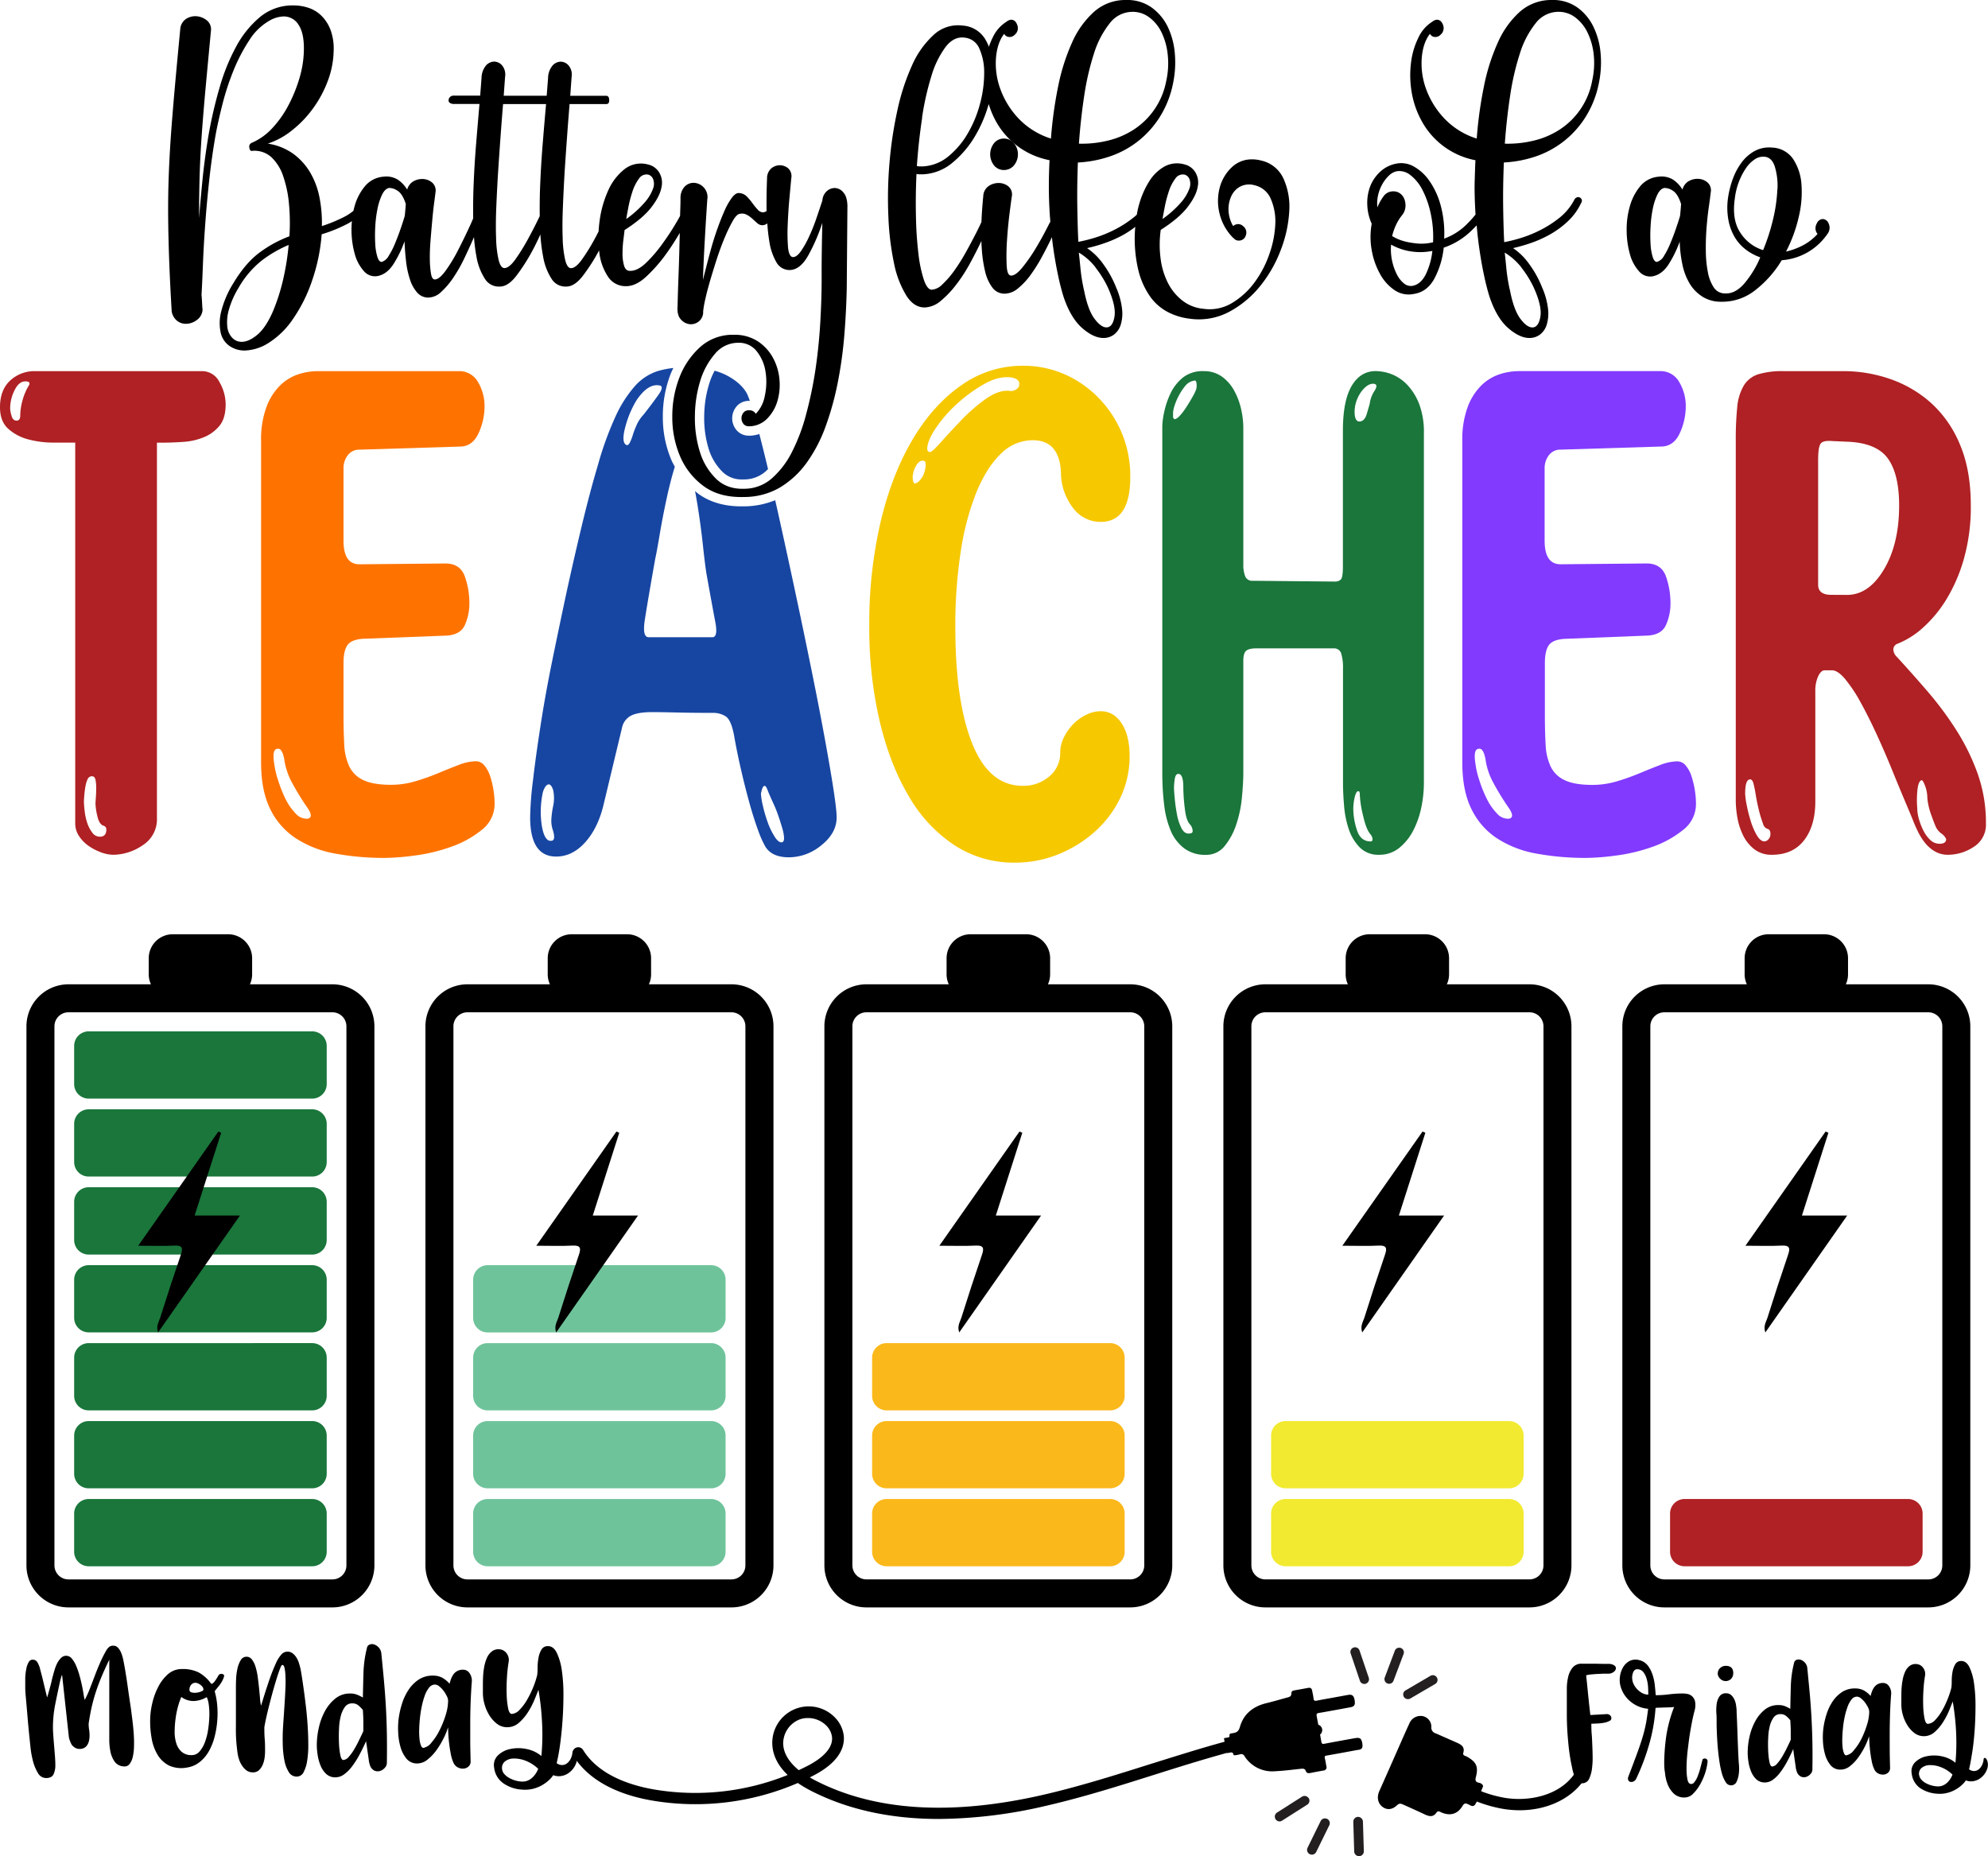
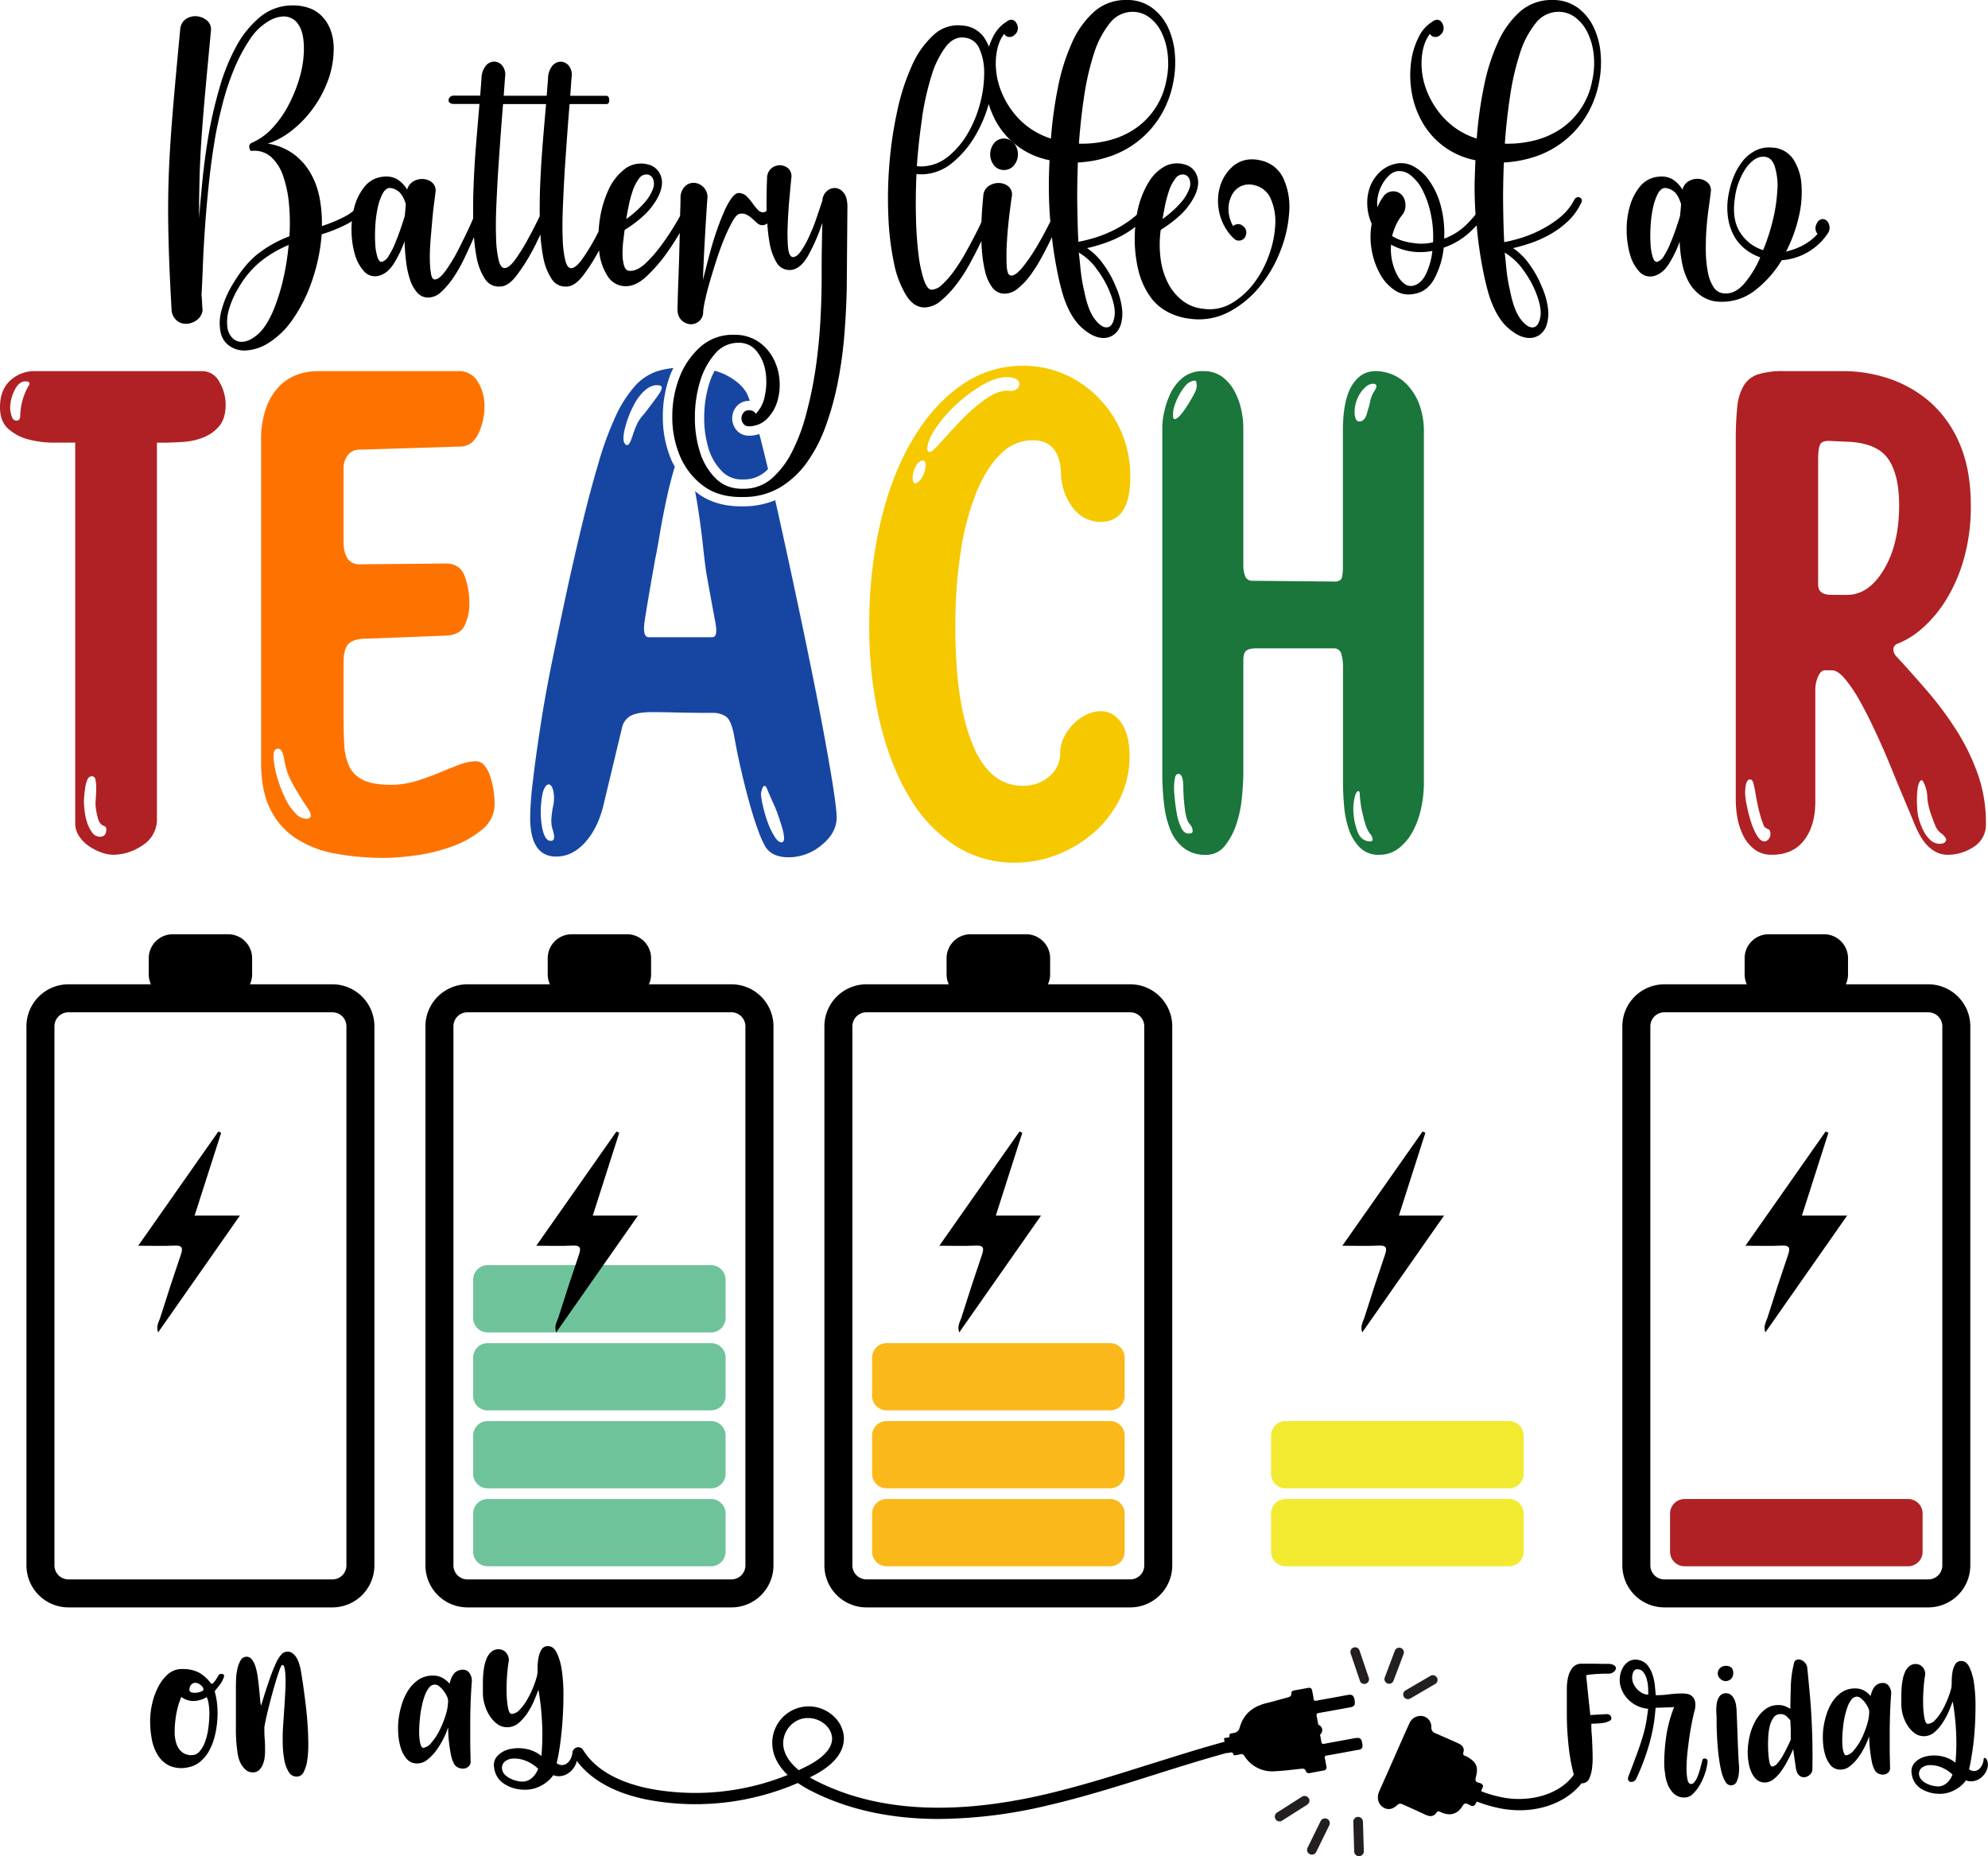
<svg xmlns="http://www.w3.org/2000/svg" viewBox="0 0 796.77 743.92">
  <defs>
    <style>.cls-1{fill:#af2124;}.cls-2{fill:#fe7300;}.cls-3{fill:#1746a2;}.cls-4{fill:#f6c800;}.cls-5{fill:#1a763b;}.cls-6{fill:#823aff;}.cls-7{fill:#f2ea30;}.cls-8{fill:#fbb81a;}.cls-9{fill:#6fc39b;}.cls-10{fill:#231f20;}</style>
  </defs>
  <g id="Layer_2" data-name="Layer 2">
    <g id="Layer_1-2" data-name="Layer 1">
-       <path d="M10.12,676.79c0-1.53,0-3,0-4.37a24.44,24.44,0,0,1,.44-3.68,8.24,8.24,0,0,1,.93-2.56,1.77,1.77,0,0,1,1.56-1,2.15,2.15,0,0,1,2,1.15,11,11,0,0,1,.93,2.19c.09.44.29,1.22.59,2.33s.59,2.3.89,3.57.58,2.44.85,3.56.46,1.89.56,2.33c.15-.39.33-1,.56-1.81s.45-1.67.7-2.56.46-1.73.63-2.53.31-1.33.41-1.63c.15-.59.36-1.34.63-2.26a17.36,17.36,0,0,1,1-2.67,8.57,8.57,0,0,1,1.56-2.26,2.86,2.86,0,0,1,4.41.14,11.47,11.47,0,0,1,1.71,2.82,30.35,30.35,0,0,1,1.33,3.79c.4,1.38.73,2.73,1,4s.5,2.51.67,3.6a21,21,0,0,0,.48,2.37,47,47,0,0,0,2.19-4.86q.93-2.4,1.86-4.86c.61-1.63,1.27-3.27,2-4.93a47,47,0,0,1,2.53-5.08,5.38,5.38,0,0,1,1.15-1.45,2.42,2.42,0,0,1,1.67-.55,2.47,2.47,0,0,1,2,.89,7,7,0,0,1,1.26,2.11,15.82,15.82,0,0,1,.75,2.49c.17.84.3,1.53.4,2.07s.24,1.26.41,2.3.36,2.2.56,3.49.39,2.65.59,4.08.4,2.79.59,4.08.38,2.45.52,3.49.25,1.8.3,2.3c.15,1.09.31,2.38.48,3.89s.31,3.07.41,4.68.12,3.17.07,4.71a20.09,20.09,0,0,1-.51,4.08,7.32,7.32,0,0,1-1.3,2.82,2.52,2.52,0,0,1-2.34.89,4.68,4.68,0,0,1-3.67-2,10.89,10.89,0,0,1-1.67-4.19,24.3,24.3,0,0,1-.41-4.83c0-1.63,0-3,0-4q0-6.09,0-12.73t0-15c-1.28,2.63-2.4,5.09-3.34,7.39s-1.73,4.48-2.37,6.56-1.16,4.08-1.56,6-.72,3.81-1,5.64a15.61,15.61,0,0,0,.18,2.41,15.59,15.59,0,0,1,.19,2.41,10.21,10.21,0,0,1-.19,1.86,5.47,5.47,0,0,1-.63,1.74,3.51,3.51,0,0,1-1.22,1.26,3.71,3.71,0,0,1-2,.48,3.44,3.44,0,0,1-1.78-.48,4.45,4.45,0,0,1-1.37-1.26A8.27,8.27,0,0,1,28,697.6a5.84,5.84,0,0,1-.44-1.81l-2.68-24.56a5,5,0,0,0-.37,1c-.14.5-.24.82-.29,1-.7,3.11-1.36,6.26-2,9.42a48.24,48.24,0,0,0-1,9.57q0,1.41.15,3.45c.1,1.36.21,2.76.33,4.19s.24,2.83.34,4.19.14,2.52.14,3.45a8.58,8.58,0,0,1-.7,3.57c-.47,1-1.47,1.55-3,1.55a3.75,3.75,0,0,1-3.27-2,17.69,17.69,0,0,1-2-4.82,36.05,36.05,0,0,1-1-5.6c-.2-1.88-.35-3.31-.45-4.3s-.23-2.29-.41-4.2-.34-3.87-.51-5.89-.34-3.89-.49-5.57S10.12,677.34,10.12,676.79Z" />
      <path d="M60.2,688.59a31,31,0,0,1,.85-6.05,27.46,27.46,0,0,1,2.34-6.41A17,17,0,0,1,67.32,671,8.36,8.36,0,0,1,73,668.93a14.48,14.48,0,0,1,6.57,1.33,15.2,15.2,0,0,1,5.08,4.6c.45,0,.92-.34,1.41-1s1-1.51,1.56-2.45a1,1,0,0,1,.59-.45,1.58,1.58,0,0,1,.82-.07,1.2,1.2,0,0,1,.63.33.76.76,0,0,1,.11.78,9.67,9.67,0,0,1-1,2.23,15.46,15.46,0,0,1-1.19,1.67l-1,1.22a2.33,2.33,0,0,0-.52.82,28.24,28.24,0,0,1,1,5.56,36.24,36.24,0,0,1,0,6.34,36.64,36.64,0,0,1-1.08,6.35,23.64,23.64,0,0,1-2.26,5.67,14.85,14.85,0,0,1-3.67,4.34A10.74,10.74,0,0,1,75,708.4a11.93,11.93,0,0,1-7.23-.78,11.38,11.38,0,0,1-4.6-4.3,19,19,0,0,1-2.41-6.72A38.32,38.32,0,0,1,60.2,688.59Zm12.46-8.46a32.29,32.29,0,0,0-1.26,3.6,35.53,35.53,0,0,0-1,4.86,41.56,41.56,0,0,0-.4,5.23,15.1,15.1,0,0,0,.63,4.79,7.55,7.55,0,0,0,2.15,3.48,5.88,5.88,0,0,0,4.08,1.34A4,4,0,0,0,80,701.94a11.9,11.9,0,0,0,2.15-3.74,24.15,24.15,0,0,0,1.26-5,43.62,43.62,0,0,0,.49-5.34,27.45,27.45,0,0,0-.23-4.68,10,10,0,0,0-.81-3,11,11,0,0,1-5,1.56A8.22,8.22,0,0,1,72.66,680.13Zm3.27-2.89a1,1,0,0,0,.7,1,4.51,4.51,0,0,0,1.38.22,7.42,7.42,0,0,0,.88-.07,7,7,0,0,0,1.19-.26,7.52,7.52,0,0,0,1-.41.68.68,0,0,0,.45-.6,1.72,1.72,0,0,0-.34-1,3.61,3.61,0,0,0-.85-.85,5,5,0,0,0-1-.59,2.48,2.48,0,0,0-1-.23,2.16,2.16,0,0,0-1.79.86A3,3,0,0,0,75.93,677.24Z" />
      <path d="M113.4,692.89q.13-2.22.33-5c.12-1.85.25-3.74.37-5.67s.22-3.8.3-5.6.08-3.42,0-4.82a17.24,17.24,0,0,0-.37-3.34c-.2-.82-.49-1.2-.89-1.15s-.76,1-1.41,2.85-1.33,4.1-2.08,6.72-1.45,5.34-2.15,8.16-1.21,5.22-1.55,7.19c0,1.54,0,3.08.14,4.64s.15,3.2.15,4.94a21.84,21.84,0,0,1-.18,2.59,11,11,0,0,1-.74,2.82,6.71,6.71,0,0,1-1.49,2.23,3.46,3.46,0,0,1-2.48.89,4.23,4.23,0,0,1-2.56-.78A7.6,7.6,0,0,1,97,707.62a9.6,9.6,0,0,1-1.22-2.56,14.42,14.42,0,0,1-.6-2.67c-.19-1.43-.34-2.77-.44-4s-.16-2.46-.19-3.67,0-2.47,0-3.78V676.79c0-1,0-2.21.07-3.67a23.3,23.3,0,0,1,.52-4.23,11.34,11.34,0,0,1,1.3-3.45A2.67,2.67,0,0,1,98.78,664a2.71,2.71,0,0,1,2.22,1.15,9.14,9.14,0,0,1,1.45,3,24.52,24.52,0,0,1,.85,4c.2,1.49.38,2.95.52,4.38s.28,2.8.38,4.08a16.52,16.52,0,0,0,.44,3q1.86-6.15,3.3-10.31a71.15,71.15,0,0,1,2.64-6.68,12.9,12.9,0,0,1,2.26-3.59,3.25,3.25,0,0,1,2.34-1.08,3.39,3.39,0,0,1,2.11.7,6.25,6.25,0,0,1,1.56,1.75,9.82,9.82,0,0,1,1,2.26c.25.82.45,1.55.59,2.19s.35,1.92.6,3.52.52,3.48.81,5.6.58,4.43.86,6.9.48,5,.63,7.46.22,4.9.22,7.2a37.69,37.69,0,0,1-.45,6.15,14.2,14.2,0,0,1-1.33,4.38A3.06,3.06,0,0,1,119.4,712a3.61,3.61,0,0,1-3.63-1.74,13.8,13.8,0,0,1-1.82-4.9,38.67,38.67,0,0,1-.63-6.34Q113.25,695.56,113.4,692.89Z" />
-       <path d="M146.71,697.86q-1.28,2.89-2.68,5.49a33.48,33.48,0,0,1-2.93,4.6,14.59,14.59,0,0,1-3.19,3.19,5.81,5.81,0,0,1-3.45,1.19,5.22,5.22,0,0,1-3.74-1.37,9.43,9.43,0,0,1-2.26-3.38,17.84,17.84,0,0,1-1.15-4.23,25.87,25.87,0,0,1-.34-3.93,31.47,31.47,0,0,1,.82-7,25.24,25.24,0,0,1,2.48-6.68,16.3,16.3,0,0,1,4.16-5,9.1,9.1,0,0,1,5.82-2,7.82,7.82,0,0,1,2.67.4,16.39,16.39,0,0,1,2.52,1.23q.08-4.53.23-9.76a47,47,0,0,1,1.41-10.2,1.73,1.73,0,0,1,1.11-1.3,2.67,2.67,0,0,1,1.85,0,4.62,4.62,0,0,1,1.82,1.26,4.25,4.25,0,0,1,1,2.56q.45,4.46.93,9.61t.82,10.76c.22,3.73.37,7.57.44,11.5s.06,7.88,0,11.83a2.85,2.85,0,0,1-.82,1.89,4.16,4.16,0,0,1-1.93,1.27,3.28,3.28,0,0,1-2.26-.15,3.65,3.65,0,0,1-1.82-2.34,8.41,8.41,0,0,1-.41-1.86c-.12-.88-.26-1.84-.41-2.85s-.28-2-.4-2.86S146.76,698.26,146.71,697.86Zm-10.91-2.37q0,3.12.18,5a26.34,26.34,0,0,0,.45,3.05,4,4,0,0,0,.56,1.48.77.77,0,0,0,.59.37,3.16,3.16,0,0,0,2.19-1.26,18.13,18.13,0,0,0,2.22-3.08q1.08-1.82,2-3.78c.65-1.31,1.19-2.46,1.64-3.45,0-1,0-2.28,0-3.71s-.09-3-.19-4.75a12.32,12.32,0,0,0-1.85-1.89,3.64,3.64,0,0,0-2.37-.78,3.5,3.5,0,0,0-3.08,1.56,11,11,0,0,0-1.6,3.67,22.88,22.88,0,0,0-.63,4.23C135.84,693.6,135.8,694.7,135.8,695.49Z" />
      <path d="M179.57,692.3a27.13,27.13,0,0,1-1.7,4.23,34.5,34.5,0,0,1-2.82,4.75,18.87,18.87,0,0,1-3.64,3.89,6.55,6.55,0,0,1-4.15,1.6,5.4,5.4,0,0,1-4.42-2,13,13,0,0,1-2.37-4.75,24.74,24.74,0,0,1-.89-5.86,31.21,31.21,0,0,1,.18-5.23,35.27,35.27,0,0,1,1.34-6.05,22,22,0,0,1,2.63-5.6,14.69,14.69,0,0,1,4.08-4.12,10.08,10.08,0,0,1,5.68-1.59,7.84,7.84,0,0,1,3.71.82,11.24,11.24,0,0,1,3,2.44,13.61,13.61,0,0,1,.63-2.07,7.71,7.71,0,0,1,1-1.82,4.56,4.56,0,0,1,1.52-1.26,4.71,4.71,0,0,1,2.19-.48,3.06,3.06,0,0,1,2.75,1.55,5.23,5.23,0,0,1,.81,3.27q-.28,3.48-.44,7.38t-.19,8q0,4.13,0,8.31c0,2.8.1,5.55.15,8.27a2.57,2.57,0,0,1-.82,2,3.25,3.25,0,0,1-1.93.85,4.38,4.38,0,0,1-2.26-.41,3.76,3.76,0,0,1-1.82-1.85,13.75,13.75,0,0,1-1.07-3.38c-.27-1.36-.5-2.74-.67-4.15s-.3-2.73-.37-4S179.62,692.94,179.57,692.3Zm-5.27-17.14a2.94,2.94,0,0,0-2.33,1.23,11,11,0,0,0-1.74,3.22A31.35,31.35,0,0,0,169,684.1a44.82,44.82,0,0,0-.74,5c-.15,1.48-.23,2.92-.26,4.3a29.22,29.22,0,0,0,.15,3.67,9.41,9.41,0,0,0,.59,2.56c.28.65.61.94,1,.89a5.33,5.33,0,0,0,3.22-2.15,23.24,23.24,0,0,0,3.19-4.86,38.6,38.6,0,0,0,2.45-6.08,19.75,19.75,0,0,0,1-5.82,4.31,4.31,0,0,0-.52-1.82,12.6,12.6,0,0,0-1.3-2.12,9.62,9.62,0,0,0-1.7-1.78A2.89,2.89,0,0,0,174.3,675.16Z" />
      <path d="M198.05,708.47a5.37,5.37,0,0,1,1.48-4.89,9.76,9.76,0,0,1,5-2.6,15.57,15.57,0,0,1,6.45,0,13.11,13.11,0,0,1,6,2.82c.2-2.13.33-4.35.38-6.68s0-4.64-.12-6.94-.3-4.55-.55-6.75-.55-4.26-.89-6.19q-.53,1.41-1.56,3.93a31.52,31.52,0,0,1-2.6,5,19.81,19.81,0,0,1-3.63,4.27,6.92,6.92,0,0,1-4.68,1.81,6.64,6.64,0,0,1-4.19-1.4,12.81,12.81,0,0,1-3.08-3.49,17.09,17.09,0,0,1-1.89-4.42,16.21,16.21,0,0,1-.63-4.19c0-.79,0-1.79,0-3s0-2.5.08-3.86a29.48,29.48,0,0,1,.48-4,15.46,15.46,0,0,1,1.11-3.56,6.61,6.61,0,0,1,2-2.52,4.33,4.33,0,0,1,3.08-.78,3.78,3.78,0,0,1,2.63,1.45,4.38,4.38,0,0,1,.93,3.67,58,58,0,0,0-.67,6.16c-.15,2.37-.18,4.65-.11,6.82a32.93,32.93,0,0,0,.59,5.57q.48,2.3,1.53,2.22a4.86,4.86,0,0,0,3.15-1.74,20.44,20.44,0,0,0,3-4.08,39.76,39.76,0,0,0,2.42-5,35.84,35.84,0,0,0,1.55-4.78,20.44,20.44,0,0,0,.15-2.89,21.81,21.81,0,0,1,.34-3.86,9.87,9.87,0,0,1,1.18-3.38,2.86,2.86,0,0,1,2.64-1.44q2.22,0,3.56,2.74a24.35,24.35,0,0,1,2,7.05,66.85,66.85,0,0,1,.64,9.64q0,5.34-.38,10.58c-.24,3.48-.59,6.72-1,9.71s-.89,5.38-1.34,7.16a3.42,3.42,0,0,0,2.19.78,3.27,3.27,0,0,0,1.93-.67,5.06,5.06,0,0,0,1.45-1.74,6.86,6.86,0,0,0,.74-2.45c0-.54.22-.81.52-.81s.56.21.81.63a4.61,4.61,0,0,1,.52,1.7,5.46,5.46,0,0,1-.29,2.42,8.08,8.08,0,0,1-1.56,2.74,8.34,8.34,0,0,1-2.3,1.86,6.79,6.79,0,0,1-2.67.77,5.77,5.77,0,0,1-2.68-.4,11.45,11.45,0,0,1-2,2.22,14.91,14.91,0,0,1-2.86,2,14.3,14.3,0,0,1-3.48,1.3,13.35,13.35,0,0,1-4,.29,14.6,14.6,0,0,1-7.64-2.52A8.82,8.82,0,0,1,198.05,708.47Zm3.19.67a3.64,3.64,0,0,0,1,2,7.32,7.32,0,0,0,2.08,1.56,11.48,11.48,0,0,0,2.59,1,10.28,10.28,0,0,0,2.49.34,5.3,5.3,0,0,0,2.3-.49,6.12,6.12,0,0,0,1.81-1.26,9.18,9.18,0,0,0,1.34-1.67,8.69,8.69,0,0,0,.85-1.7,15.09,15.09,0,0,0-5.12-3.27,12.53,12.53,0,0,0-4.82-.85,5.59,5.59,0,0,0-3.45,1.22A3.37,3.37,0,0,0,201.24,709.14Z" />
      <path d="M629.69,706.63q-.69-3.71-1-6.72t-.51-6q-.18-3-.21-6.15c0-2.12,0-4.54,0-7.24,0-1,0-2.37,0-3.94a20.81,20.81,0,0,1,.55-4.53,9.1,9.1,0,0,1,1.78-3.71,4.49,4.49,0,0,1,3.68-1.54h2l3.44,0,3.46.07,2,0a3.9,3.9,0,0,1,2.26.72,1.34,1.34,0,0,1,.48,1.27,2.13,2.13,0,0,1-.92,1.27,3.52,3.52,0,0,1-1.89.66l-1.58,0c-.82,0-1.72.06-2.68.1s-1.89.12-2.81.21a9.74,9.74,0,0,0-2,.34c0,.6.13,1.43.24,2.51s.27,2.67.48,4.8.52,5,.93,8.61l6.17-.34a2.09,2.09,0,0,1,1.82.52,1.8,1.8,0,0,1,.45,1.06,1.17,1.17,0,0,1-.65,1.06,7.77,7.77,0,0,1-1.62.66,13,13,0,0,1-1.71.3c-.6.07-1.16.12-1.68.14l-1.44.07-.93,0c0,1.33,0,2.74.14,4.22s.17,3,.24,4.5.11,3,.13,4.43a30,30,0,0,1-.17,4,14.73,14.73,0,0,1-1.13,4.74,3.12,3.12,0,0,1-2.71,2,2.41,2.41,0,0,1-2-.83,6.69,6.69,0,0,1-1.34-2.23,16.12,16.12,0,0,1-.79-2.78Q629.9,707.59,629.69,706.63Z" />
      <path d="M667,706.08a81.45,81.45,0,0,1,.82-10.29,54.47,54.47,0,0,1,3.16-11.67,13.47,13.47,0,0,1-2,.17l-2.37.07-2.09.07c-.62,0-.95.08-1,.17A69.08,69.08,0,0,1,661,699a89.64,89.64,0,0,1-5.11,13.65,2.44,2.44,0,0,1-1.13,1.31,2,2,0,0,1-1.31.2,1.26,1.26,0,0,1-.86-.68,2,2,0,0,1,.07-1.51q2.13-5.56,3.54-9.41t2.26-6.79a53.66,53.66,0,0,0,1.31-5.49c.29-1.69.56-3.5.78-5.42a12.56,12.56,0,0,1-7-2.85,12,12,0,0,1-4.08-6.28,9.36,9.36,0,0,1-.21-3.77,9.81,9.81,0,0,1,1.24-3.71,6.68,6.68,0,0,1,2.6-2.54,5.37,5.37,0,0,1,3.92-.34,6,6,0,0,1,3.36,2.12,12.27,12.27,0,0,1,1.92,3.64,20.22,20.22,0,0,1,.93,4.29c.16,1.49.28,2.83.38,4a41.91,41.91,0,0,0,5.35-.35,43.47,43.47,0,0,1,5.56-.34,11.24,11.24,0,0,1,1.71.17,3.93,3.93,0,0,1,1.89.89,4.13,4.13,0,0,1,1.24,2.13,8.14,8.14,0,0,1-.24,3.88c-.46,1.78-.89,3.73-1.27,5.83s-.74,4.2-1,6.28-.53,4.11-.69,6.08-.23,3.72-.21,5.28a21.35,21.35,0,0,0,.35,3.84c.2,1,.54,1.6,1,1.79a1.41,1.41,0,0,0,1.65-.48,8,8,0,0,0,1.37-2.3,25.5,25.5,0,0,0,1.1-3.3c.32-1.21.62-2.34.89-3.39a.66.66,0,0,1,.45-.55,1.38,1.38,0,0,1,.75-.07,1.08,1.08,0,0,1,.66.41,1.14,1.14,0,0,1,.2.89,21.19,21.19,0,0,1-1,4.6,24.29,24.29,0,0,1-2.06,4.6,16.24,16.24,0,0,1-2.71,3.57,4.7,4.7,0,0,1-3.05,1.51,6.06,6.06,0,0,1-4.57-1.41,10.16,10.16,0,0,1-2.57-3.77,16.56,16.56,0,0,1-1.1-4.74C667,708.77,667,707.32,667,706.08Zm-12.84-33.56a5.76,5.76,0,0,0,.55,2.37,8,8,0,0,0,3.54,3.71,5.05,5.05,0,0,0,2.36.58c0-.73,0-1.67-.07-2.81A14.69,14.69,0,0,0,660,673a8.06,8.06,0,0,0-1.34-2.81,3,3,0,0,0-2.54-1.17,1.34,1.34,0,0,0-1,.38,2.54,2.54,0,0,0-.58.89,4.93,4.93,0,0,0-.31,1.13A6.8,6.8,0,0,0,654.12,672.52Z" />
      <path d="M688,689.41c0-.74,0-1.71-.11-2.92a18.43,18.43,0,0,1,.14-3.57,7,7,0,0,1,1.1-3,3,3,0,0,1,2.71-1.27,2.87,2.87,0,0,1,2,.72,5.48,5.48,0,0,1,1.27,1.75,8.18,8.18,0,0,1,.66,2.16c.11.76.19,1.43.24,2,0,1.19.1,2.67.17,4.46s.14,3.63.2,5.52.14,3.78.21,5.63.15,3.44.24,4.77c0,.18.05.8.14,1.85a16.69,16.69,0,0,1-.07,3.37,10.39,10.39,0,0,1-.89,3.22,2.4,2.4,0,0,1-2.34,1.44,2.51,2.51,0,0,1-2.06-1.33,13,13,0,0,1-1.51-3.51,38.12,38.12,0,0,1-1-4.94q-.42-2.78-.66-5.69t-.34-5.7C688,692.53,688,690.87,688,689.41Zm.48-18.74a2.76,2.76,0,0,1,1-2.2,3.26,3.26,0,0,1,2.19-.82c2,0,3,1,3,2.88a3.33,3.33,0,0,1-.83,2.3,3.05,3.05,0,0,1-4.39,0A3,3,0,0,1,688.44,670.67Z" />
      <path d="M718.7,701q-1.17,2.68-2.47,5.08a33.68,33.68,0,0,1-2.71,4.26,14,14,0,0,1-2.95,2.95,5.45,5.45,0,0,1-3.19,1.1,4.88,4.88,0,0,1-3.47-1.27,8.83,8.83,0,0,1-2.09-3.13,16.7,16.7,0,0,1-1.06-3.91,24.23,24.23,0,0,1-.31-3.63,29.76,29.76,0,0,1,.75-6.46,23.55,23.55,0,0,1,2.3-6.17,15.15,15.15,0,0,1,3.84-4.64,8.45,8.45,0,0,1,5.39-1.81,7.22,7.22,0,0,1,2.47.37,15.41,15.41,0,0,1,2.34,1.14q.06-4.18.2-9a43.13,43.13,0,0,1,1.31-9.44,1.58,1.58,0,0,1,1-1.2,2.51,2.51,0,0,1,1.71,0,4.15,4.15,0,0,1,1.68,1.17,3.88,3.88,0,0,1,.93,2.37c.27,2.74.56,5.71.86,8.89s.55,6.49.75,10,.34,7,.41,10.63.06,7.29,0,10.95a2.61,2.61,0,0,1-.76,1.75,3.81,3.81,0,0,1-1.78,1.17,3,3,0,0,1-2.09-.14,3.41,3.41,0,0,1-1.68-2.16,7.13,7.13,0,0,1-.38-1.72c-.12-.82-.24-1.7-.38-2.64s-.26-1.82-.38-2.64Zm-10.09-2.19c0,1.92.06,3.48.18,4.66a21.68,21.68,0,0,0,.41,2.82,3.91,3.91,0,0,0,.51,1.37.75.75,0,0,0,.55.34,2.9,2.9,0,0,0,2-1.16,17.79,17.79,0,0,0,2.06-2.85c.66-1.12,1.29-2.29,1.88-3.5s1.1-2.28,1.51-3.19c0-1,0-2.11,0-3.43s-.08-2.79-.17-4.4a11.43,11.43,0,0,0-1.72-1.75,3.39,3.39,0,0,0-2.2-.72,3.24,3.24,0,0,0-2.84,1.44,10.2,10.2,0,0,0-1.48,3.4,21.23,21.23,0,0,0-.58,3.91C708.65,697.06,708.61,698.08,708.61,698.81Z" />
      <path d="M749.11,695.86a27.09,27.09,0,0,1-1.58,3.91,30.38,30.38,0,0,1-2.61,4.39,17.61,17.61,0,0,1-3.36,3.6,6.1,6.1,0,0,1-3.85,1.48,5,5,0,0,1-4.08-1.82,12.09,12.09,0,0,1-2.2-4.39,23.24,23.24,0,0,1-.82-5.42,28.8,28.8,0,0,1,.17-4.84,31.44,31.44,0,0,1,1.24-5.59,20.27,20.27,0,0,1,2.43-5.19,13.45,13.45,0,0,1,3.78-3.81,9.29,9.29,0,0,1,5.25-1.47,7.33,7.33,0,0,1,3.43.75,10.39,10.39,0,0,1,2.81,2.27,12.81,12.81,0,0,1,.59-1.92,7.08,7.08,0,0,1,.92-1.68,4.25,4.25,0,0,1,1.41-1.17,4.31,4.31,0,0,1,2-.45A2.81,2.81,0,0,1,757.2,676a4.81,4.81,0,0,1,.76,3q-.27,3.22-.41,6.83c-.09,2.4-.15,4.88-.17,7.41s0,5.11,0,7.69.09,5.14.14,7.65a2.38,2.38,0,0,1-.76,1.86,3.06,3.06,0,0,1-1.78.79,4.16,4.16,0,0,1-2.1-.38,3.52,3.52,0,0,1-1.68-1.72,12.47,12.47,0,0,1-1-3.12c-.25-1.26-.46-2.54-.62-3.84s-.27-2.53-.34-3.68S749.15,696.45,749.11,695.86ZM744.23,680a2.73,2.73,0,0,0-2.16,1.14,10.37,10.37,0,0,0-1.61,3,29,29,0,0,0-1.17,4.15,38.44,38.44,0,0,0-.68,4.64c-.14,1.37-.22,2.7-.24,4a25.26,25.26,0,0,0,.13,3.39,9,9,0,0,0,.55,2.37c.25.6.56.87.93.82a5,5,0,0,0,3-2,21.84,21.84,0,0,0,3-4.49,36.54,36.54,0,0,0,2.26-5.63,18.28,18.28,0,0,0,.93-5.39,4.26,4.26,0,0,0-.48-1.68,12.66,12.66,0,0,0-1.2-1.95,9.57,9.57,0,0,0-1.58-1.65A2.66,2.66,0,0,0,744.23,680Z" />
      <path d="M766.19,710.82a5,5,0,0,1,1.38-4.53,9.06,9.06,0,0,1,4.6-2.4,14.29,14.29,0,0,1,6,0,12.28,12.28,0,0,1,5.55,2.6c.19-2,.3-4,.35-6.17s0-4.29-.1-6.42-.29-4.21-.52-6.24-.5-3.95-.82-5.73c-.32.86-.81,2.08-1.44,3.63a29.36,29.36,0,0,1-2.41,4.6,18.15,18.15,0,0,1-3.36,4,6.39,6.39,0,0,1-4.32,1.68,6.15,6.15,0,0,1-3.88-1.31,11.66,11.66,0,0,1-2.85-3.22,15.67,15.67,0,0,1-1.75-4.08,15.09,15.09,0,0,1-.58-3.88c0-.73,0-1.66,0-2.78s0-2.31.07-3.57a28.48,28.48,0,0,1,.45-3.71,13.79,13.79,0,0,1,1-3.29,6,6,0,0,1,1.82-2.33,3.93,3.93,0,0,1,2.85-.72,3.51,3.51,0,0,1,2.43,1.33,4.08,4.08,0,0,1,.86,3.4,53.43,53.43,0,0,0-.62,5.7c-.14,2.19-.17,4.3-.1,6.31a30.54,30.54,0,0,0,.55,5.15c.29,1.42.76,2.1,1.4,2.06a4.47,4.47,0,0,0,2.92-1.62,19.33,19.33,0,0,0,2.75-3.77,37.12,37.12,0,0,0,2.23-4.67,34,34,0,0,0,1.44-4.42,19.39,19.39,0,0,0,.14-2.68,21.5,21.5,0,0,1,.3-3.57,9.36,9.36,0,0,1,1.1-3.12,2.65,2.65,0,0,1,2.44-1.34c1.37,0,2.47.85,3.29,2.54a22.35,22.35,0,0,1,1.82,6.52,61.76,61.76,0,0,1,.58,8.92q0,5-.34,9.78c-.23,3.23-.55,6.22-1,9s-.82,5-1.24,6.62a3.18,3.18,0,0,0,2,.72,3.06,3.06,0,0,0,1.78-.61,4.62,4.62,0,0,0,1.34-1.62,6.09,6.09,0,0,0,.69-2.26c0-.5.2-.76.48-.76s.52.2.75.59a4.22,4.22,0,0,1,.48,1.58,4.89,4.89,0,0,1-.27,2.23,7.51,7.51,0,0,1-3.57,4.25,6.34,6.34,0,0,1-2.47.72,5.17,5.17,0,0,1-2.47-.38,10.78,10.78,0,0,1-1.85,2.06,13.34,13.34,0,0,1-2.65,1.82,12.75,12.75,0,0,1-3.22,1.2,12,12,0,0,1-3.67.28,13.65,13.65,0,0,1-7.07-2.34A8.18,8.18,0,0,1,766.19,710.82Zm3,.62a3.44,3.44,0,0,0,.92,1.88,6.63,6.63,0,0,0,1.92,1.44,11.06,11.06,0,0,0,2.41.9,10.07,10.07,0,0,0,2.29.31,5,5,0,0,0,2.13-.45,5.89,5.89,0,0,0,1.68-1.17,8.75,8.75,0,0,0,2-3.12,13.85,13.85,0,0,0-4.74-3,11.53,11.53,0,0,0-4.46-.79,5.2,5.2,0,0,0-3.19,1.13A3.11,3.11,0,0,0,769.15,711.44Z" />
      <path d="M334.52,75.35a4.86,4.86,0,0,0-3.15,1.26,5.46,5.46,0,0,0-1.77,3.77q-1,3-2.33,6.93t-2.94,7.39a37.07,37.07,0,0,1-3.28,5.9c-1.14,1.63-2.21,2.44-3.21,2.44s-1.76-1.29-2-3.86a72,72,0,0,1-.13-9.12c.13-3.51.36-7,.68-10.54s.57-6.21.75-8.1a4.28,4.28,0,0,0-1.23-3.94,5.21,5.21,0,0,0-3.42-1.25,5.33,5.33,0,0,0-3.35,1.25,5.15,5.15,0,0,0-1.71,3.94q-.27,6.54-.2,13.16a2.67,2.67,0,0,1-1.44.52,2.92,2.92,0,0,1-2.12-1.1,28,28,0,0,1-2.05-2.51,23,23,0,0,0-2.25-2.68,4.5,4.5,0,0,0-2.87-1.41c-1-.21-2,.36-3.08,1.73a26.68,26.68,0,0,0-3.08,5.42q-1.5,3.39-2.94,7.48t-2.53,8.1c-.73,2.67-1.36,5.08-1.91,7.23l-1.23,4.8q.27-7.71.75-16.12t1-16.13A5.64,5.64,0,0,0,281.94,75a5.75,5.75,0,0,0-4-1.73,4.94,4.94,0,0,0-3.49,1.49,6.54,6.54,0,0,0-1.71,4.64c0,2.48-.11,4.84-.17,7.14l-.71,1.28a102,102,0,0,1-6.16,9.59,56.5,56.5,0,0,1-6.83,8q-3.49,3.3-6.5,3.14c-1.09,0-1.85-.71-2.26-2.12a17.26,17.26,0,0,1-.61-4.8,43.73,43.73,0,0,1,.34-5.43c.23-1.83.39-3.17.48-4q7.38-4.71,10.8-9.2t4-8a7.94,7.94,0,0,0-1-6,7,7,0,0,0-4.38-3.07,10.68,10.68,0,0,0-9.36,1.81,22.29,22.29,0,0,0-6.57,8.49,43,43,0,0,0-3.48,12.2c-.21,1.48-.34,2.91-.42,4.33-.52,1-1,2-1.57,3a77.42,77.42,0,0,1-5.06,8.18q-2.52,3.54-4.44,3.54c-1,0-1.78-1.1-2.32-3.3a44.09,44.09,0,0,1-1-8.65q-.21-5.35.07-12.27T226.29,69q.48-7.32,1-14.47t1-12.82H243c.82,0,1.21-.55,1.16-1.66s-.43-1.65-1.16-1.65H228.55l.54-7.55a5.68,5.68,0,0,0-1.16-4.56,4.28,4.28,0,0,0-3.21-1.57,4.46,4.46,0,0,0-3.28,1.57,8,8,0,0,0-1.78,5l-.55,7.08H201.88l.55-7.55a5.76,5.76,0,0,0-1.16-4.56,4.28,4.28,0,0,0-3.22-1.57,4.5,4.5,0,0,0-3.28,1.57,8.14,8.14,0,0,0-1.78,5l-.54,7.08H181.51A1.93,1.93,0,0,0,179.8,40c-.14.9.43,1.45,1.71,1.66h10.66q-.67,7.71-1.36,16.12t-1,16.6c-.19,4.58-.22,8.94-.16,13.15-.28.64-.56,1.28-.86,2Q186.3,95,183.7,100.05a63.6,63.6,0,0,1-5.13,8.49c-1.69,2.31-3.12,3.46-4.31,3.46-.73,0-1.23-.73-1.5-2.2a36.69,36.69,0,0,1-.48-5.66c-.05-2.31.05-4.88.27-7.71s.46-5.53.69-8.1.48-4.88.75-6.92.46-3.49.55-4.33a4.19,4.19,0,0,0-1.44-4,6.17,6.17,0,0,0-3.9-1.34,7,7,0,0,0-3.62,1A5.47,5.47,0,0,0,163.19,76a12.39,12.39,0,0,0-3.76-4,8.84,8.84,0,0,0-5.81-1.18,10.67,10.67,0,0,0-7.32,3.77,21.56,21.56,0,0,0-4.17,8c-.18.62-.33,1.25-.48,1.89a19,19,0,0,1-3.08,2.12A59.63,59.63,0,0,1,129,90.61a52.05,52.05,0,0,0-1-11.72,31.66,31.66,0,0,0-3.83-10,24.89,24.89,0,0,0-6.84-7.39,23.37,23.37,0,0,0-10-3.94,30.64,30.64,0,0,0,9.64-5.27,43.89,43.89,0,0,0,8.41-8.73,46,46,0,0,0,5.95-11,36.05,36.05,0,0,0,2.39-12,22,22,0,0,0-1.16-8.34,16,16,0,0,0-3.56-5.74,13.47,13.47,0,0,0-5.26-3.31,19.07,19.07,0,0,0-6.15-1,20.38,20.38,0,0,0-13.27,4.56,40,40,0,0,0-9.64,11.88,80.21,80.21,0,0,0-6.7,16.6A175.17,175.17,0,0,0,83.61,54Q82,63.55,81.14,72.28T79.78,87.46q0-8.17.2-16c.14-5.25.41-10.8.82-16.68s.94-12.27,1.57-19.19,1.37-14.73,2.19-23.44a4.55,4.55,0,0,0-1.91-4.17,7.35,7.35,0,0,0-4.38-1.49,6.78,6.78,0,0,0-3.83,1.18,5.32,5.32,0,0,0-2.18,3.85Q71,24.55,70.07,35T68.5,54.27q-.61,8.82-.89,16.75T67.4,87.15q.07,8.17.41,17.3t1,20.3A6.11,6.11,0,0,0,71,128.6a5.63,5.63,0,0,0,3.48,1.18,7.3,7.3,0,0,0,4.38-1.5,5.46,5.46,0,0,0,2.32-4c-.09-1.15-.16-2.2-.2-3.14s-.12-1.95-.21-3q.28-4.73.55-11.88t.89-15.81q.61-8.64,1.64-18.17t2.67-18.8q.94-5,2.66-11.79a102.82,102.82,0,0,1,4.38-13.37,68.94,68.94,0,0,1,6.36-12.2A23.08,23.08,0,0,1,108.49,8a12,12,0,0,1,5.2-1.41,6.9,6.9,0,0,1,6.08,3.54q2.27,3.54,2,10.77A41.92,41.92,0,0,1,120,31.38a58.86,58.86,0,0,1-4.38,10.78,42,42,0,0,1-6.49,9.2,24.07,24.07,0,0,1-8.28,5.9,1.63,1.63,0,0,0-.88,2c.13,1,.56,1.39,1.3,1.18A10.17,10.17,0,0,1,108.77,63a18.42,18.42,0,0,1,4.71,7.55,46.67,46.67,0,0,1,2.33,11.09A82,82,0,0,1,116,94.7a48.38,48.38,0,0,0-11.76,6.37q-5.75,4.17-10.66,12.35a39.59,39.59,0,0,0-4.92,11.4,18.56,18.56,0,0,0-.21,8.5A8.83,8.83,0,0,0,92,138.67a10.53,10.53,0,0,0,6.15,1.81,18.75,18.75,0,0,0,9.43-3,33.3,33.3,0,0,0,9.71-9.44,61.47,61.47,0,0,0,7.87-15.81,73.71,73.71,0,0,0,3.76-18.33,58.16,58.16,0,0,0,10.73-4.4c.48-.26.93-.58,1.39-.88a35,35,0,0,0-.16,3.71,35.76,35.76,0,0,0,1.3,9.44,16.87,16.87,0,0,0,3.62,6.84,5.83,5.83,0,0,0,5.68,2c2.46-.53,4.56-2.15,6.29-4.88a45.8,45.8,0,0,0,4.37-9q.14,4.1.62,8.11a35.74,35.74,0,0,0,1.57,7.23,14.74,14.74,0,0,0,2.87,5.19,5.84,5.84,0,0,0,4.52,2,7.66,7.66,0,0,0,5.12-2.28,31.72,31.72,0,0,0,4.93-5.82,60.24,60.24,0,0,0,4.44-7.87q2-4.17,3.76-8.27a69,69,0,0,0,1,7.88,23.89,23.89,0,0,0,3.35,8.81,6.53,6.53,0,0,0,6,3.14q3.28,0,6.57-4.24a74.48,74.48,0,0,0,6.29-9.76c1.24-2.27,2.35-4.57,3.4-6.88a69.5,69.5,0,0,0,1.11,8.93,23.72,23.72,0,0,0,3.35,8.81,6.52,6.52,0,0,0,5.95,3.14q3.27,0,6.56-4.24a73.46,73.46,0,0,0,6.29-9.76c.1-.18.18-.36.28-.54,0,.23,0,.47.06.7a22.14,22.14,0,0,0,3.42,9.75,8.38,8.38,0,0,0,7.32,3.94q4,0,8.2-3.94a61.6,61.6,0,0,0,8.07-9.28c1.89-2.64,3.62-5.36,5.26-8.13q-.11,3.93-.2,7.82-.14,5.19-.35,10.46c-.13,3.51-.25,7.26-.34,11.25q-.27,3.61,1.51,5.35a5.42,5.42,0,0,0,3.82,1.73,5,5,0,0,0,3.42-1.34,4.87,4.87,0,0,0,1.51-3.85,40.59,40.59,0,0,1,.89-5q.75-3.39,2-7.63t2.73-8.81c1-3,2.05-5.84,3.15-8.41a60.65,60.65,0,0,1,3.14-6.46c1-1.72,1.92-2.64,2.74-2.75a4,4,0,0,1,2.73.32,10.05,10.05,0,0,1,2.26,1.57l2,1.81a3.16,3.16,0,0,0,2.19.86,3.42,3.42,0,0,0,1.89-.74,68.42,68.42,0,0,0,.78,7.11,23.77,23.77,0,0,0,2.87,8.5,6,6,0,0,0,5.67,3.07q4-.32,7.11-5.9a73.86,73.86,0,0,0,5.61-13q-.13,5.5-.21,11t-.06,11q0,8.5-.55,17.94t-1.92,18.79A159.7,159.7,0,0,1,323.1,166a74.6,74.6,0,0,1-5.67,15.1,35.13,35.13,0,0,1-8.07,10.62,16.77,16.77,0,0,1-10.8,4.17q-7.11.32-11.56-4a25.54,25.54,0,0,1-6.49-10.78,45.28,45.28,0,0,1-2-14.16,49.08,49.08,0,0,1,2.12-14.23,29.67,29.67,0,0,1,5.95-10.94,12,12,0,0,1,9.23-4.4,9,9,0,0,1,7.52,3.46,17.26,17.26,0,0,1,3.49,8.18,25.88,25.88,0,0,1-.27,9.52,14,14,0,0,1-3.63,7.31,2.91,2.91,0,0,0-2.73-1.41,2.62,2.62,0,0,0-2.26,1,3.6,3.6,0,0,0,0,4.4,2.6,2.6,0,0,0,2.26,1h.54a10.29,10.29,0,0,0,6.84-3.15,16.8,16.8,0,0,0,4-6.92,23.1,23.1,0,0,0,.82-8.73,21.92,21.92,0,0,0-2.6-8.65,18.45,18.45,0,0,0-6.09-6.61,17,17,0,0,0-9.64-2.6,19.44,19.44,0,0,0-13.4,4.88,31.58,31.58,0,0,0-8.34,12.19,43,43,0,0,0-2.87,15.81,39.8,39.8,0,0,0,3.08,15.73,28.6,28.6,0,0,0,9.43,12q6.36,4.71,16.34,4.4a28.43,28.43,0,0,0,14.36-3.85,36.32,36.32,0,0,0,10.67-9.91,59.5,59.5,0,0,0,7.52-14.4,117.19,117.19,0,0,0,4.85-17.38,168.32,168.32,0,0,0,2.67-19q.81-9.84,1-19.27l.27-33q-.13-3.61-1.64-5.27A4.55,4.55,0,0,0,334.52,75.35ZM251.86,83a48.79,48.79,0,0,1,1.64-6.29,17.54,17.54,0,0,1,2.6-5.12A3.57,3.57,0,0,1,259.86,70a3,3,0,0,1,1.91,1.81,5.31,5.31,0,0,1-.06,3.85,17.47,17.47,0,0,1-3.28,5.43A41.85,41.85,0,0,1,251,87.78C251.15,86.73,251.45,85.13,251.86,83ZM113.41,112.32a78.72,78.72,0,0,1-4,12.43q-2.88,6.6-6.29,9.43T96.87,137a5.13,5.13,0,0,1-3.76-1.58,7.51,7.51,0,0,1-2-4.4,17.8,17.8,0,0,1,.61-6.85,35.41,35.41,0,0,1,4-9,37.52,37.52,0,0,1,9.51-11,49.48,49.48,0,0,1,10.46-6A103.51,103.51,0,0,1,113.41,112.32Zm48.82-25.8c-.36,1.26-.89,2.88-1.57,4.88s-1.44,4-2.26,6a32,32,0,0,1-2.6,5.12,5,5,0,0,1-2.73,2.43c-.73.11-1.32-.52-1.78-1.88a21,21,0,0,1-.89-5.19,62.71,62.71,0,0,1,0-7,47.79,47.79,0,0,1,.89-7.16A23.88,23.88,0,0,1,153.14,78c.77-1.57,1.71-2.46,2.8-2.67a5.86,5.86,0,0,1,3.21,1q2.13,1.18,3.49,5.43C162.55,83.16,162.41,84.74,162.23,86.52Zm49.43,9.2a79.1,79.1,0,0,1-5.06,8.18q-2.53,3.54-4.44,3.54c-1,0-1.78-1.1-2.33-3.3a44.19,44.19,0,0,1-1-8.65q-.21-5.35.07-12.27T199.63,69q.48-7.32,1-14.47t1-12.82h17.23q-.69,7.71-1.37,16.12t-1,16.6c-.18,4.21-.21,8.21-.17,12.11l0,.08Q214.19,91.09,211.66,95.72Z" />
      <path d="M402.34,55.53a5,5,0,0,0-3.9,1.81,7.19,7.19,0,0,0,0,9,5,5,0,0,0,3.9,1.8,5.19,5.19,0,0,0,4-1.8,7,7,0,0,0,0-9A5.17,5.17,0,0,0,402.34,55.53Z" />
      <path d="M505.44,64.34a13.59,13.59,0,0,0-3.55-.47,11.53,11.53,0,0,0-8.34,3.3,17.17,17.17,0,0,0-4.72,8.1,20.91,20.91,0,0,0-.07,10.23,20.64,20.64,0,0,0,5.47,9.83,2.06,2.06,0,0,1,.54.47,2.53,2.53,0,0,0,1.78.63,2.83,2.83,0,0,0,2.74-2.05,3.18,3.18,0,0,0-1.1-3.77,2.85,2.85,0,0,0-2.05-.79,3,3,0,0,0-1.91.79,13.42,13.42,0,0,1-1.85-6.37,12.25,12.25,0,0,1,1.17-5.74,8.19,8.19,0,0,1,3.62-3.78,7.92,7.92,0,0,1,5.67-.47,9.23,9.23,0,0,1,6.5,5.51,22.56,22.56,0,0,1,1.78,10.14,41.28,41.28,0,0,1-2.4,12,41.93,41.93,0,0,1-6,11.4,31.12,31.12,0,0,1-9,8.18,17.36,17.36,0,0,1-11.42,2.28,16,16,0,0,1-8.2-3.14,20.86,20.86,0,0,1-5.81-6.85,29.24,29.24,0,0,1-3.08-9.75,42.94,42.94,0,0,1,0-11.88q7.38-4.71,10.8-9.2t4-8a7.94,7.94,0,0,0-1-6,7,7,0,0,0-4.38-3.07,10.55,10.55,0,0,0-7.93.87,17.09,17.09,0,0,0-6.08,5.9,34.94,34.94,0,0,0-4,9c-.42,1.45-.76,2.92-1,4.4-.37.35-.74.7-1.14,1a43.5,43.5,0,0,1-7.73,5,48.63,48.63,0,0,1-7.93,3.23,59.81,59.81,0,0,1-6.63,1.65q-.27-5.19-.41-13.61T432,65.13a47.08,47.08,0,0,0,12.58-2.36A37.87,37.87,0,0,0,464.76,47a39.82,39.82,0,0,0,5.4-13.68,40.83,40.83,0,0,0,.69-12A30.52,30.52,0,0,0,468,10.7,20.68,20.68,0,0,0,461.55,3a16.76,16.76,0,0,0-10.12-3,18.92,18.92,0,0,0-12.85,4.64A36,36,0,0,0,429.69,17a81.45,81.45,0,0,0-5.61,17.7,165.6,165.6,0,0,0-2.87,20.84,30.63,30.63,0,0,1-13.33-8.42,34.11,34.11,0,0,1-7.11-11.87A29.66,29.66,0,0,1,399.2,23q.54-6,3.28-9.44a2.3,2.3,0,0,0,2.18,1.26,2.66,2.66,0,0,0,1.92-.79,3.45,3.45,0,0,0,1.16-3.93c-.5-1.47-1.34-2.2-2.53-2.2a3.42,3.42,0,0,0-1.78.78,14.72,14.72,0,0,0-5.53,6.29,27.21,27.21,0,0,0-1.55,3.76,20.44,20.44,0,0,0-1.6-3.21,11.38,11.38,0,0,0-8.95-5.27,14.28,14.28,0,0,0-11.56,3.7,36.2,36.2,0,0,0-8.75,12.35,88.52,88.52,0,0,0-5.88,18.17,160,160,0,0,0-3.14,21.16,165.68,165.68,0,0,0-.41,21.31,111.42,111.42,0,0,0,2.25,18.56,39.5,39.5,0,0,0,5,13.06q3.21,4.95,7.73,4.64a10.58,10.58,0,0,0,6.08-2.67,39.25,39.25,0,0,0,6-6.3,63.21,63.21,0,0,0,5.54-8.49q2.54-4.62,4.68-9.16c0,1.15.09,2.31.17,3.5a52.84,52.84,0,0,0,1.3,8.65,17.3,17.3,0,0,0,2.87,6.45,6,6,0,0,0,5.06,2.52,8.5,8.5,0,0,0,5.27-2.13,28.24,28.24,0,0,0,5.12-5.5,64.51,64.51,0,0,0,4.65-7.48c1.36-2.53,2.62-5,3.82-7.53.13,1.18.26,2.36.42,3.52.55,3.94,1.18,7.66,1.92,11.17a94.29,94.29,0,0,0,2.32,9.2q2.87,8.51,7.45,12.51c3.06,2.68,5.9,4,8.55,4a7,7,0,0,0,4.17-1.33,7.84,7.84,0,0,0,2.73-3.94,15.29,15.29,0,0,0,.55-6.37,30,30,0,0,0-2.39-8.65,41.55,41.55,0,0,0-5.06-9.2,25.31,25.31,0,0,0-6.57-6.53c1.92-.42,4.15-1,6.71-1.89a47.22,47.22,0,0,0,7.72-3.38A36.85,36.85,0,0,0,455,90.92c0,.42-.08.84-.1,1.26a54.31,54.31,0,0,0,1.36,16.21,31.29,31.29,0,0,0,4.86,10.69,20.12,20.12,0,0,0,7.25,6.14,25.34,25.34,0,0,0,8.41,2.51A25.91,25.91,0,0,0,492.59,125,40.22,40.22,0,0,0,505.1,114.6a52,52,0,0,0,8.27-14.55,50.53,50.53,0,0,0,3.35-15.42,27.26,27.26,0,0,0-2.32-13.06A12.85,12.85,0,0,0,505.44,64.34ZM466.81,83a48.79,48.79,0,0,1,1.64-6.29,17.54,17.54,0,0,1,2.6-5.12A3.57,3.57,0,0,1,474.81,70a3,3,0,0,1,1.92,1.81,5.37,5.37,0,0,1-.07,3.85,17.47,17.47,0,0,1-3.28,5.43,41.85,41.85,0,0,1-7.46,6.69C466.11,86.73,466.4,85.13,466.81,83Zm-32.27-44.6a105.08,105.08,0,0,1,3.9-16.91,37.12,37.12,0,0,1,6.29-12.11,11.54,11.54,0,0,1,9.16-4.64,11.05,11.05,0,0,1,6.7,2.2,16.35,16.35,0,0,1,4.92,6A26.5,26.5,0,0,1,468,21.79a32.32,32.32,0,0,1-.61,10.77A29.72,29.72,0,0,1,454.3,52a33.31,33.31,0,0,1-10.46,4.4,43.7,43.7,0,0,1-11.42,1.18Q433.11,47.82,434.54,38.38Zm-65,8.81a110.9,110.9,0,0,1,3.76-16.75A37.35,37.35,0,0,1,379,18.8q3.35-4.34,7.72-3.7a7.09,7.09,0,0,1,5.81,4.41,23.21,23.21,0,0,1,1.92,9.59,47.24,47.24,0,0,1-1.57,12.11,47.63,47.63,0,0,1-4.86,12,34,34,0,0,1-7.79,9.36A17.52,17.52,0,0,1,369.8,66.7h-1.1a5.33,5.33,0,0,1-1.23-.16Q368.16,56.63,369.59,47.19Zm51.08,42.24q-2.61,5.26-5.41,9.91a66,66,0,0,1-5.47,7.87c-1.77,2.15-3.26,3.22-4.44,3.22s-1.71-1.42-1.85-4.25a90.78,90.78,0,0,1,.14-9.75q.35-5.5,1-10.7t.95-7.08a4.19,4.19,0,0,0-1.43-4,6.16,6.16,0,0,0-3.9-1.33,7.05,7.05,0,0,0-4,1.25,5.1,5.1,0,0,0-2.12,3.94c-.09.84-.23,2.41-.41,4.72-.14,1.73-.24,3.68-.33,5.74-.59,1.29-1.23,2.63-1.93,4q-2,3.93-4.31,8.1a75.69,75.69,0,0,1-4.71,7.47,36.34,36.34,0,0,1-4.72,5.43,6.64,6.64,0,0,1-4.24,2.12q-1.78,0-3.15-3.93a52.49,52.49,0,0,1-2.18-10.38,147.08,147.08,0,0,1-1-14.79q-.21-8.34.21-17.3a6,6,0,0,0,1.3.15h1.29a19.73,19.73,0,0,0,11.9-4.71,40.35,40.35,0,0,0,9.09-10.78,53,53,0,0,0,5.36-12.68,36.62,36.62,0,0,0,2.78,6.7,31.19,31.19,0,0,0,21.6,15.81c-.09,1.79-.15,3.57-.2,5.35s-.07,3.57-.07,5.35q0,5.5.41,11.64c.05.75.13,1.48.19,2.22C420.87,89,420.79,89.19,420.67,89.43Zm18.45,17.78a41.44,41.44,0,0,1,4.93,7.94q3.4,7.55,2.66,11.8t-3.21,4.24q-2.19,0-4.79-3.46t-4.1-11a68.09,68.09,0,0,1-1.5-9c-.28-2.89-.5-5.06-.69-6.53A24.38,24.38,0,0,1,439.12,107.21Z" />
      <path d="M638.62,10.7A20.65,20.65,0,0,0,632.2,3a16.76,16.76,0,0,0-10.12-3,19,19,0,0,0-12.86,4.64A36.12,36.12,0,0,0,600.34,17a80.91,80.91,0,0,0-5.61,17.7,163.78,163.78,0,0,0-2.87,20.84,30.63,30.63,0,0,1-13.33-8.42,34.3,34.3,0,0,1-7.12-11.87A29.82,29.82,0,0,1,569.84,23q.55-6,3.28-9.44a2.32,2.32,0,0,0,2.19,1.26,2.68,2.68,0,0,0,1.92-.79,3.46,3.46,0,0,0,1.16-3.93c-.5-1.47-1.34-2.2-2.53-2.2a3.39,3.39,0,0,0-1.78.78,14.74,14.74,0,0,0-5.54,6.29,30.87,30.87,0,0,0-3,10,40.59,40.59,0,0,0,.2,11.72,36.3,36.3,0,0,0,4,11.72,31.19,31.19,0,0,0,21.6,15.81c-.09,1.79-.16,3.57-.21,5.35S591,73.1,591,74.88c0,3.51.13,7.22.38,11.11a43.76,43.76,0,0,1-3,3.36,24.88,24.88,0,0,1-9.57,6.29,42.85,42.85,0,0,0-1.44-13.45,31.23,31.23,0,0,0-4.58-9.83,18.62,18.62,0,0,0-6.36-5.74,10.13,10.13,0,0,0-7-1,13,13,0,0,0-6.36,3.3,15.7,15.7,0,0,0-4,6A18.65,18.65,0,0,0,548,82.19a19.73,19.73,0,0,0,1.77,7.48,29.56,29.56,0,0,0,0,10.61,30.13,30.13,0,0,0,3.29,9.44,18.5,18.5,0,0,0,5.81,6.53,10,10,0,0,0,7.72,1.57q5.34-.78,8.28-6.13a33.86,33.86,0,0,0,3.76-12.43,29.48,29.48,0,0,0,11.21-6.92c.68-.66,1.32-1.34,2-2,.24,2.78.53,5.54.91,8.24q.81,5.91,1.91,11.17c.73,3.52,1.51,6.58,2.33,9.2q2.87,8.51,7.45,12.51t8.55,4a7,7,0,0,0,4.17-1.33,7.84,7.84,0,0,0,2.73-3.94,15.63,15.63,0,0,0,.55-6.37,30,30,0,0,0-2.39-8.65,41.55,41.55,0,0,0-5.06-9.2,25.31,25.31,0,0,0-6.57-6.53,68.9,68.9,0,0,0,6.7-1.89,47.31,47.31,0,0,0,7.73-3.38,36.78,36.78,0,0,0,7.31-5.27,24.23,24.23,0,0,0,5.47-7.39c.46-.74.5-1.34.14-1.81a1.54,1.54,0,0,0-1.23-.71,1.87,1.87,0,0,0-1.5.94,22.45,22.45,0,0,1-5.88,7.24,43.86,43.86,0,0,1-7.73,5,48.63,48.63,0,0,1-7.93,3.23,59.81,59.81,0,0,1-6.63,1.65q-.28-5.19-.41-13.61t.27-18.32a47.15,47.15,0,0,0,12.58-2.36A37.87,37.87,0,0,0,635.41,47a39.82,39.82,0,0,0,5.4-13.68,40.83,40.83,0,0,0,.69-12A30.31,30.31,0,0,0,638.62,10.7ZM571.42,110c-1.33,2.62-3.08,4.14-5.27,4.56a4.24,4.24,0,0,1-3.42-.94,10.78,10.78,0,0,1-2.87-3.62,21.78,21.78,0,0,1-1.91-5.43,21.55,21.55,0,0,1-.41-6.53,23.46,23.46,0,0,0,8.75,2.83,24.3,24.3,0,0,0,7.79-.31A28.68,28.68,0,0,1,571.42,110Zm2.94-12.9a19.71,19.71,0,0,1-3.9.55,19.48,19.48,0,0,1-3.9-.24,24.08,24.08,0,0,1-4.71-1,17.87,17.87,0,0,1-3.9-1.81,24.58,24.58,0,0,1,1.5-4.32,19,19,0,0,1,2.46-4,6,6,0,0,0,1.37-3.3,7.14,7.14,0,0,0-.41-3.14,5.05,5.05,0,0,0-1.71-2.29,4.36,4.36,0,0,0-2.66-.86,4.69,4.69,0,0,0-4,2,20.72,20.72,0,0,0-2.46,4.41,14.48,14.48,0,0,1,.27-4.8,16.2,16.2,0,0,1,1.71-4.48,14.33,14.33,0,0,1,2.67-3.46,6.3,6.3,0,0,1,3.14-1.73,7,7,0,0,1,5.47,1.57,17.45,17.45,0,0,1,4.79,5.9,37.21,37.21,0,0,1,3.28,9.28A44.34,44.34,0,0,1,574.36,97.06Zm35.41,10.15a41.88,41.88,0,0,1,4.92,7.94q3.42,7.55,2.67,11.8t-3.21,4.24q-2.19,0-4.79-3.46t-4.1-11a69.85,69.85,0,0,1-1.51-9c-.27-2.89-.5-5.06-.68-6.53A24.52,24.52,0,0,1,609.77,107.21Zm28.31-74.65A29.72,29.72,0,0,1,625,52a33.31,33.31,0,0,1-10.46,4.4,43.7,43.7,0,0,1-11.42,1.18q.69-9.75,2.12-19.19a105.08,105.08,0,0,1,3.9-16.91,36.93,36.93,0,0,1,6.29-12.11,11.53,11.53,0,0,1,9.16-4.64,11.07,11.07,0,0,1,6.7,2.2,16.55,16.55,0,0,1,4.92,6,26.5,26.5,0,0,1,2.53,8.89A32.32,32.32,0,0,1,638.08,32.56Z" />
      <path d="M732.9,89.59a2.68,2.68,0,0,0-2.39-1.81,2.76,2.76,0,0,0-2.33,1.73,4,4,0,0,0-.54,2.36,3.45,3.45,0,0,0,.82,1.89,21.46,21.46,0,0,1-6,4.64,28.15,28.15,0,0,1-6.63,2.43,58.24,58.24,0,0,0,5.06-13.76A42.17,42.17,0,0,0,722,73.86a20.93,20.93,0,0,0-3.35-10.15,10.66,10.66,0,0,0-8.41-4.56,12.17,12.17,0,0,0-6.9,1.33,16.19,16.19,0,0,0-5.27,4.57,25.75,25.75,0,0,0-3.55,6.6,37.22,37.22,0,0,0-1.92,7.48A27.65,27.65,0,0,0,692.7,88a21,21,0,0,0,2.53,7,17.53,17.53,0,0,0,4.44,5,20.77,20.77,0,0,0,5.82,3.14,40.44,40.44,0,0,1-6.36,10.46q-3.63,4.17-7.59,4a5.33,5.33,0,0,1-4.65-2.36,16.32,16.32,0,0,1-2.39-6.14,46.4,46.4,0,0,1-.82-8.42q-.07-4.64.27-9.12c.23-3,.52-5.76.89-8.34s.64-4.64.82-6.21a4.19,4.19,0,0,0-1.44-4,6.16,6.16,0,0,0-3.89-1.34,7,7,0,0,0-3.63,1A5.47,5.47,0,0,0,674.31,76a12.29,12.29,0,0,0-3.76-4,8.84,8.84,0,0,0-5.81-1.18,10.67,10.67,0,0,0-7.32,3.77,21.56,21.56,0,0,0-4.17,8,33.27,33.27,0,0,0-1.3,9.83,35.76,35.76,0,0,0,1.3,9.44,16.76,16.76,0,0,0,3.63,6.84,5.81,5.81,0,0,0,5.67,2c2.46-.53,4.56-2.15,6.29-4.88a45.8,45.8,0,0,0,4.37-9,50.7,50.7,0,0,0,1.1,9.28,24.29,24.29,0,0,0,2.94,7.63,15.84,15.84,0,0,0,5.13,5.2,13.6,13.6,0,0,0,7.38,2,21.19,21.19,0,0,0,13.74-4.64,43.34,43.34,0,0,0,10.6-12,24,24,0,0,0,9.91-2.91,24.42,24.42,0,0,0,8.42-7.63A4,4,0,0,0,732.9,89.59Zm-59.55-3.07c-.36,1.26-.89,2.88-1.57,4.88s-1.43,4-2.26,6a32,32,0,0,1-2.59,5.12,5,5,0,0,1-2.74,2.43c-.73.11-1.32-.52-1.78-1.88a21.09,21.09,0,0,1-.88-5.19,58.24,58.24,0,0,1,0-7,47.83,47.83,0,0,1,.88-7.16A23.88,23.88,0,0,1,664.26,78c.77-1.57,1.71-2.46,2.8-2.67a5.91,5.91,0,0,1,3.22,1q2.12,1.18,3.48,5.43C673.67,83.16,673.53,84.74,673.35,86.52Zm39-10.7a63,63,0,0,1-1.71,12,80.72,80.72,0,0,1-4,12.43,16.75,16.75,0,0,1-9.1-6.93q-3.48-5.19-2.25-13.68a27.38,27.38,0,0,1,4.44-12.19,12.94,12.94,0,0,1,3.49-3.54,5.94,5.94,0,0,1,3.83-1.1c2,.1,3.42,1.39,4.24,3.85A26.26,26.26,0,0,1,712.39,75.82Z" />
      <path class="cls-1" d="M45.51,342.58a14.48,14.48,0,0,1-4.93-.94,22.28,22.28,0,0,1-4.93-2.52,14.38,14.38,0,0,1-3.91-3.94A9.08,9.08,0,0,1,30.15,330V177.39h-8.7a39.09,39.09,0,0,1-10-1.26,19.21,19.21,0,0,1-8.12-4.25C1.11,169.89,0,167,0,163.23q0-6.91,4.06-10.7a14.3,14.3,0,0,1,10.14-3.78H80.87a7.76,7.76,0,0,1,7.1,4.41A18,18,0,0,1,90.44,162c0,3.78-.83,6.66-2.47,8.65a15.78,15.78,0,0,1-6.23,4.57,25.73,25.73,0,0,1-8.26,1.88q-4.5.31-8.26.32H62.9v150.4a12.3,12.3,0,0,1-5.8,11A21.11,21.11,0,0,1,45.51,342.58Zm-38.84-174c1,0,1.45-.73,1.45-2.2A23.2,23.2,0,0,1,9,160.56a22.93,22.93,0,0,1,2.6-6.14c.58-1,.1-1.57-1.44-1.57q-2.61,0-4.35,3.61a16.32,16.32,0,0,0-1.74,7.08,11,11,0,0,0,.58,3.15C5,168,5.7,168.58,6.67,168.58ZM40,335.34c1.74,0,2.61-.94,2.61-2.83a1.46,1.46,0,0,0-1.16-1.57Q39.71,330.31,39,327a24.92,24.92,0,0,1-.73-4.87q0-.63.15-2.52c.09-1.26.14-2.52.14-3.77a16.91,16.91,0,0,0-.29-3.31c-.19-.94-.68-1.42-1.45-1.42a1.88,1.88,0,0,0-1.74,1.26,11.61,11.61,0,0,0-.87,3c-.19,1.16-.34,2.31-.43,3.46s-.15,1.94-.15,2.36a37.21,37.21,0,0,0,.29,3.78,23.08,23.08,0,0,0,1,4.72,13.31,13.31,0,0,0,2,3.93A3.74,3.74,0,0,0,40,335.34Z" />
      <path class="cls-2" d="M154.49,343.84a108.76,108.76,0,0,1-20.14-1.73,42.63,42.63,0,0,1-15.8-6.14,29.26,29.26,0,0,1-10.29-11.8q-3.63-7.38-3.62-18.72V176.76a37.5,37.5,0,0,1,2.17-13.69,23.66,23.66,0,0,1,5.51-8.65,19.11,19.11,0,0,1,7.25-4.41,25.24,25.24,0,0,1,7.68-1.26h56.52a8.54,8.54,0,0,1,7.83,4.41,18.78,18.78,0,0,1,2.6,9.75,25.54,25.54,0,0,1-2.32,10.54q-2.31,5.2-6.95,5.51l-40.87,1.26a5.64,5.64,0,0,0-4.64,2.2,8.38,8.38,0,0,0-1.74,5.35v28.95q0,9.43,6.38,9.44l34.49-.32c3.86,0,6.42,1.69,7.68,5a32.05,32.05,0,0,1,1.89,11.33,20.75,20.75,0,0,1-1.74,8.18q-1.74,4.1-7.54,4.4l-33.33,1.26c-3.1.21-5.17,1.05-6.23,2.52s-1.6,3.88-1.6,7.24v20.76q0,6.62.29,11.8a23.19,23.19,0,0,0,2,8.81,11.61,11.61,0,0,0,5.65,5.51q3.91,1.89,11.16,1.89a34.16,34.16,0,0,0,9.71-1.42,91,91,0,0,0,9.28-3.3c3-1.26,5.75-2.36,8.26-3.31a19.34,19.34,0,0,1,6.67-1.41,4.4,4.4,0,0,1,3.47,1.73,13,13,0,0,1,2.32,4.4,36,36,0,0,1,1.74,10.86A13.07,13.07,0,0,1,193,332.67a40.77,40.77,0,0,1-12.31,6.76,69.1,69.1,0,0,1-14.5,3.46A97.82,97.82,0,0,1,154.49,343.84Zm-31.3-20.14a102.1,102.1,0,0,1-6.09-9.91,27.49,27.49,0,0,1-3.19-9.6c-.58-2.93-1.45-4.3-2.61-4.09q-2.31,0-1.44,5.67a35.28,35.28,0,0,0,1.59,6.92,51.89,51.89,0,0,0,3,7.55,22.69,22.69,0,0,0,4.06,5.82,5.83,5.83,0,0,0,4.93,2.05C125,327.69,124.93,326.22,123.19,323.7Z" />
      <path class="cls-3" d="M289.61,189.15a10.88,10.88,0,0,0,8,3h.79a13,13,0,0,0,8.52-3.27c.31-.26.6-.58.9-.87-1.15-4.82-2.26-9.31-3.32-13.41-.05-.23-.11-.43-.16-.65a15.32,15.32,0,0,1-3.3.66h-.83a6.35,6.35,0,0,1-5.27-2.54,7.34,7.34,0,0,1,0-8.85,6.38,6.38,0,0,1,5.28-2.55l.3,0c-.4-1.15-.76-2.1-1.08-2.79q-2.32-4.4-8.4-7.55a25.39,25.39,0,0,0-4.63-1.75,29.61,29.61,0,0,0-2.17,5.21,45.12,45.12,0,0,0-2,13.15,41.73,41.73,0,0,0,1.8,13A22.1,22.1,0,0,0,289.61,189.15Z" />
      <path class="cls-3" d="M327.54,280q-3.48-17.61-7.68-37.44t-8.12-37.44c-.35-1.6-.7-3.1-1.05-4.64a33.82,33.82,0,0,1-12.33,2.46l-1.3,0c-6.9,0-12.74-1.74-17.35-5.17-.4-.29-.74-.64-1.13-.95.34,1.85.67,3.75,1,5.76q1.31,8.19,2.17,16.21t1.45,11.48q2.32,12.9,3.48,19t-1.16,6.13H260q-2.61,0-1.59-6.76t4.2-24.7q.58-2.52,1.74-9.44t2.75-14.32q1.59-7.39,3.34-13.06l0-.09c-.5-.92-1-1.82-1.41-2.79a43.72,43.72,0,0,1-3.37-17.2,46.74,46.74,0,0,1,3.13-17.18c.32-.82.71-1.59,1.08-2.37a35.09,35.09,0,0,0-6.28,1.24,20.81,20.81,0,0,0-9.12,6,49,49,0,0,0-7.69,12,130.75,130.75,0,0,0-7.1,19.51q-3.19,10.7-6.37,23.91t-6.24,27.22q-3,14-5.79,27.69t-4.64,25.8q-1.89,12.12-3,21.71a131.46,131.46,0,0,0-1.16,15q0,15.74,10.43,15.73,6.38,0,11.45-5.51t7.39-14.63l7.54-31.46a7.06,7.06,0,0,1,3.62-4.88c1.84-.94,4.68-1.41,8.55-1.41,2.13,0,5.31.05,9.57.15s9.17.16,14.78.16a9,9,0,0,1,5.07,1.42q2.17,1.41,3.34,7.7,1.16,6.62,2.75,13.53t3.33,13.22c1.16,4.2,2.32,7.86,3.48,11a40.69,40.69,0,0,0,2.9,6.61q2.61,4.41,9.56,4.4a20.5,20.5,0,0,0,13-4.87q6.09-4.87,6.08-11.17,0-3.78-2.17-16.84T327.54,280Zm-107.25,57q-2.32-.63-3.19-6.45a36.74,36.74,0,0,1,.29-12.12,7.84,7.84,0,0,1,1.31-3.3,2,2,0,0,1,1.3-.79q1.16.32,1.74,2.52a15.17,15.17,0,0,1,0,6A35.91,35.91,0,0,0,221,328a11.8,11.8,0,0,0,.43,4.25Q223.19,337.55,220.29,336.92Zm34.93-166.77a31.49,31.49,0,0,0-1.59,4.09,18.58,18.58,0,0,1-1.16,3c-.39.74-.78,1.1-1.16,1.1q-2.33-.63-.87-6.61a40.8,40.8,0,0,1,4.63-11.32q4.64-6.92,9.28-6,2,.32-.58,3.93t-5.8,7.71A15.72,15.72,0,0,0,255.22,170.15Zm58.12,167.4c-1,0-2-.84-3-2.52a28.56,28.56,0,0,1-2.75-5.82,55.19,55.19,0,0,1-1.89-6.61,25.73,25.73,0,0,1-.72-4.56c.39-2.1.87-3.15,1.45-3.15.38,0,.77.53,1.16,1.57s1.25,3.05,2.61,6q.87,1.89,1.74,4.41c.58,1.68,1.11,3.35,1.59,5a15.7,15.7,0,0,1,.72,4.09C314.2,337,313.92,337.55,313.34,337.55Z" />
      <path class="cls-4" d="M406.67,345.73a43.36,43.36,0,0,1-24.06-6.93,58.18,58.18,0,0,1-18.26-19.5q-7.55-12.58-11.74-30.05a164.33,164.33,0,0,1-4.21-38.55,179.65,179.65,0,0,1,4.5-41.37q4.49-19,12.75-33t19.57-21.87a42.24,42.24,0,0,1,24.63-7.87A41.27,41.27,0,0,1,426.67,150a43.55,43.55,0,0,1,13.76,9.6A44.59,44.59,0,0,1,453,191.23q0,17.94-11.88,17.94A13.71,13.71,0,0,1,430,203.5a23.33,23.33,0,0,1-4.78-14.15q-.59-12.9-11.31-12.91A18,18,0,0,0,401,182q-5.65,5.51-9.71,15.42a107.14,107.14,0,0,0-6.23,23.6,194.32,194.32,0,0,0-2.17,30.36q0,29.89,6.81,46.73t20.14,16.83a15.79,15.79,0,0,0,10.73-3.78,12,12,0,0,0,4.35-9.44,13.89,13.89,0,0,1,1.45-6.13,20,20,0,0,1,3.76-5.35,19,19,0,0,1,5.22-3.77,13,13,0,0,1,5.8-1.42q5.22,0,8.4,4.88t3.19,13.05a38.41,38.41,0,0,1-3.62,16.52,42.91,42.91,0,0,1-10,13.53,49.78,49.78,0,0,1-14.78,9.29A46.15,46.15,0,0,1,406.67,345.73Zm-36.82-161.1c-1,0-1.83.63-2.61,1.88a10.64,10.64,0,0,0-1.44,4.41c0,1.89.29,2.83.87,2.83a3.12,3.12,0,0,0,2-1.26,8.16,8.16,0,0,0,1.74-3,10.26,10.26,0,0,0,.58-3.3C371,185.15,370.62,184.63,369.85,184.63Zm2.9-3.47c.58,0,2-1.3,4.35-3.93s5-5.51,8-8.65a70.4,70.4,0,0,1,9.71-8.5q5.22-3.77,9.57-3.46a3.62,3.62,0,0,0,2.75-.47c.87-.52,1.31-1.1,1.31-1.73.38-1.68-.68-2.72-3.19-3.15q-4.94-.61-10.58,2.52a58.9,58.9,0,0,0-10.73,7.71,55,55,0,0,0-8.55,9.6q-3.48,5-3.77,8.49C371.59,180.64,372,181.16,372.75,181.16Z" />
      <path class="cls-5" d="M552.75,342.58a10.37,10.37,0,0,1-7.83-3,19,19,0,0,1-4.34-7.24,39.18,39.18,0,0,1-1.89-9.44q-.44-5.19-.43-9.28V268a19.68,19.68,0,0,0-.73-6.14,2.92,2.92,0,0,0-3-2h-31c-1.94,0-3.29.31-4.06.94s-1.16,2-1.16,4.09v44.68c0,2.94-.2,6.35-.58,10.23a47.64,47.64,0,0,1-2.32,10.85,26.69,26.69,0,0,1-4.64,8.5,9.36,9.36,0,0,1-7.54,3.46,13.86,13.86,0,0,1-8.69-2.67,17.2,17.2,0,0,1-5.36-7.08,37.85,37.85,0,0,1-2.61-10.39,105.88,105.88,0,0,1-.73-12.9V170.78a30.12,30.12,0,0,1,.73-5.51,33.21,33.21,0,0,1,2.46-7.39,18.24,18.24,0,0,1,4.93-6.45,12.66,12.66,0,0,1,8.41-2.68,12.28,12.28,0,0,1,7.39,2.21,16.86,16.86,0,0,1,4.92,5.66,28,28,0,0,1,2.76,7.4,34.24,34.24,0,0,1,.87,7.39v55.06a12.32,12.32,0,0,0,.72,4.41,2.93,2.93,0,0,0,3,1.89l33,.31a3.36,3.36,0,0,0,2.32-.78q.87-.8.87-5.2V172.67q0-12,3.48-17.94t9.56-6a18.56,18.56,0,0,1,6.52,1.26,17.45,17.45,0,0,1,6.24,4.25,23.5,23.5,0,0,1,4.78,7.71,31.67,31.67,0,0,1,1.88,11.64V314a48.39,48.39,0,0,1-1,9.44,35.93,35.93,0,0,1-3.19,9.28,21.83,21.83,0,0,1-5.65,7.08A12.47,12.47,0,0,1,552.75,342.58ZM470.72,168c.58,0,1.3-.47,2.17-1.42a24.14,24.14,0,0,0,2.61-3.46q1.31-2,2.47-4.09a18.19,18.19,0,0,0,1.45-3,6,6,0,0,0,.14-2.36c-.1-.94-.43-1.31-1-1.1a5.56,5.56,0,0,0-3.48,2.05,21.64,21.64,0,0,0-2.61,3.93,23.77,23.77,0,0,0-1.74,4.09,10.58,10.58,0,0,0-.58,2.83v1.42A1.14,1.14,0,0,0,470.72,168ZM478,333.14a4.08,4.08,0,0,0-1.16-2.83q-1.46-1.57-2-6.45a71.46,71.46,0,0,1-.58-8.34q0-5.36-2-5.35c-.77,0-1.26.74-1.45,2.2a28.53,28.53,0,0,0-.29,3.15c0,.84.1,2.31.29,4.4s.48,4.2.87,6.3a21.11,21.11,0,0,0,1.74,5.51c.77,1.57,1.74,2.35,2.9,2.35S478,333.77,478,333.14Zm71.3,1.26q-1.74-1.89-3-7.55a41.91,41.91,0,0,1-1.31-8.5c0-.83-.19-1.26-.57-1.26-.58,0-1.07.79-1.45,2.36a20.25,20.25,0,0,0-.58,4.88,27.63,27.63,0,0,0,1.45,8.34q1.44,4.56,5.5,4.56c.58,0,.82-.36.73-1.1A3.09,3.09,0,0,0,549.27,334.4ZM549,161.66a11.85,11.85,0,0,1,1.89-5c1.06-1.67,1-2.62-.15-2.83q-2.33-.31-4.78,2.67a14.2,14.2,0,0,0-3,7.4c-.2,2.94.28,4.61,1.45,5q2.31.31,3.33-2.83C548.35,164,548.79,162.5,549,161.66Z" />
-       <path class="cls-6" d="M635.94,343.84a108.8,108.8,0,0,1-20.15-1.73A42.58,42.58,0,0,1,600,336a29.18,29.18,0,0,1-10.29-11.8q-3.65-7.38-3.63-18.72V176.76a37.5,37.5,0,0,1,2.17-13.69,23.79,23.79,0,0,1,5.51-8.65A19.11,19.11,0,0,1,601,150a25.29,25.29,0,0,1,7.68-1.26h56.52a8.54,8.54,0,0,1,7.83,4.41,18.79,18.79,0,0,1,2.61,9.75,25.7,25.7,0,0,1-2.32,10.54q-2.33,5.2-7,5.51l-40.87,1.26a5.64,5.64,0,0,0-4.64,2.2,8.44,8.44,0,0,0-1.74,5.35v28.95q0,9.43,6.38,9.44l34.49-.32c3.87,0,6.43,1.69,7.69,5a32.28,32.28,0,0,1,1.88,11.33,20.75,20.75,0,0,1-1.74,8.18q-1.74,4.1-7.53,4.4L627,256.05q-4.63.31-6.23,2.52t-1.6,7.24v20.76q0,6.62.3,11.8a23,23,0,0,0,2,8.81,11.56,11.56,0,0,0,5.65,5.51q3.9,1.89,11.15,1.89a34.23,34.23,0,0,0,9.72-1.42,91.64,91.64,0,0,0,9.27-3.3c3-1.26,5.75-2.36,8.26-3.31a19.39,19.39,0,0,1,6.67-1.41,4.42,4.42,0,0,1,3.48,1.73,13.17,13.17,0,0,1,2.32,4.4,36.89,36.89,0,0,1,1.74,10.86,13.07,13.07,0,0,1-5.22,10.54,41,41,0,0,1-12.32,6.76,69.16,69.16,0,0,1-14.49,3.46A98,98,0,0,1,635.94,343.84ZM604.63,323.7a101.94,101.94,0,0,1-6.08-9.91,27.29,27.29,0,0,1-3.19-9.6c-.58-2.93-1.45-4.3-2.61-4.09q-2.32,0-1.45,5.67a35.28,35.28,0,0,0,1.59,6.92,51.9,51.9,0,0,0,3.05,7.55,22.69,22.69,0,0,0,4.06,5.82,5.8,5.8,0,0,0,4.92,2.05Q607.25,327.48,604.63,323.7Z" />
      <path class="cls-1" d="M780.86,342.58a10.28,10.28,0,0,1-5.5-1.42,14.21,14.21,0,0,1-3.92-3.46,25.19,25.19,0,0,1-2.75-4.4c-.77-1.57-1.45-3.1-2-4.57q-1.15-2.82-3.48-8.33t-5.07-12.27q-2.76-6.76-5.94-13.69t-6.38-12.74a58.43,58.43,0,0,0-6.23-9.44q-3-3.61-5.36-3.62h-2.9c-1,0-1.84.79-2.61,2.36a14,14,0,0,0-1.16,6.13v44.05q0,9.76-4.49,15.58t-12.9,5.82a11.12,11.12,0,0,1-7.25-2.36,16,16,0,0,1-4.49-5.82,27,27,0,0,1-2.17-7.08,40.79,40.79,0,0,1-.58-6.45V176.76a128.73,128.73,0,0,1,.58-13.53,20.65,20.65,0,0,1,2.6-8.65,10.51,10.51,0,0,1,5.8-4.57,33.27,33.27,0,0,1,10.15-1.26h24.06a57.21,57.21,0,0,1,18.69,3.15,48,48,0,0,1,16.38,9.6,46,46,0,0,1,11.59,16.67q4.35,10.23,4.35,24.39A76.66,76.66,0,0,1,787.1,224a65.12,65.12,0,0,1-7.1,16.36,50.58,50.58,0,0,1-9.43,11.33,34,34,0,0,1-10,6.29,2.44,2.44,0,0,0-1.73,2.52,4.44,4.44,0,0,0,1.45,2.83q6.08,6.6,12.31,13.84a134.47,134.47,0,0,1,11.45,15.42A87.26,87.26,0,0,1,792.6,310a58.76,58.76,0,0,1,3.34,20,10.46,10.46,0,0,1-4.93,9.44A18.63,18.63,0,0,1,780.86,342.58Zm-71.3-8.5c0-1-.39-1.67-1.16-1.88a2.71,2.71,0,0,1-1.74-1.89,51.75,51.75,0,0,1-1.88-6.29c-.49-2.1-.87-4-1.16-5.83a41.93,41.93,0,0,0-.87-4.24c-.29-1.05-.73-1.58-1.31-1.58q-2,0-2,5.67a28.05,28.05,0,0,0,.58,4.4,57.22,57.22,0,0,0,1.6,6.45,27.39,27.39,0,0,0,2.46,5.82c1,1.69,2,2.52,3.19,2.52a2.41,2.41,0,0,0,1.45-.79A3,3,0,0,0,709.56,334.08Zm30.72-95.65q8.7,0,14.79-10.22t6.08-25.65q0-12.27-4.34-18.56t-15.66-6.93l-6.95-.31c-2.52-.21-4.06.21-4.64,1.26s-.87,3.14-.87,6.29v50q0,4.09,5.22,4.09ZM780,336.29a5.43,5.43,0,0,0-1.89-2.21,7.07,7.07,0,0,1-2.17-2.51q-.59-1.26-1.89-4.88a27.32,27.32,0,0,1-1.59-6.77,14,14,0,0,0-.87-4.87c-.58-1.58-1.07-2.36-1.45-2.36-.78.21-1.3,1.37-1.6,3.46a38.19,38.19,0,0,0-.14,7.55,16.87,16.87,0,0,0,.73,4.72,24.85,24.85,0,0,0,1.88,4.72,12.71,12.71,0,0,0,2.75,3.62,5.32,5.32,0,0,0,3.63,1.41C779.12,338.17,780,337.55,780,336.29Z" />
      <path d="M772.85,394.5H739.79a9.6,9.6,0,0,0,.88-4v-6.44a9.62,9.62,0,0,0-9.61-9.62H708.85a9.62,9.62,0,0,0-9.62,9.62v6.44a9.45,9.45,0,0,0,.89,4H667.05a16.85,16.85,0,0,0-16.83,16.82V627.4a16.85,16.85,0,0,0,16.83,16.83h105.8a16.85,16.85,0,0,0,16.83-16.83V411.32A16.85,16.85,0,0,0,772.85,394.5Zm5.61,232.9a5.61,5.61,0,0,1-5.61,5.61H667.05a5.62,5.62,0,0,1-5.61-5.61V411.32a5.61,5.61,0,0,1,5.61-5.6h105.8a5.61,5.61,0,0,1,5.61,5.6Z" />
      <path class="cls-1" d="M764.75,600.79H675.16a5.82,5.82,0,0,0-5.82,5.81v15.33a5.82,5.82,0,0,0,5.82,5.81h89.59a5.81,5.81,0,0,0,5.81-5.81V606.6A5.81,5.81,0,0,0,764.75,600.79Z" />
      <path d="M699.56,499.28c5.71,0,10.12.17,14.52-.06,3.27-.16,3.46,1.06,2.55,3.72q-4.29,12.56-8.26,25.22c-.5,1.6-1.75,3.27-.84,5.87l32.81-46.86H722.2L732.81,454l-1.14-.48C721.24,468.39,710.8,483.26,699.56,499.28Z" />
-       <path d="M613,394.5H579.88a9.61,9.61,0,0,0,.89-4v-6.44a9.62,9.62,0,0,0-9.62-9.62H548.94a9.62,9.62,0,0,0-9.61,9.62v6.44a9.6,9.6,0,0,0,.88,4H507.14a16.84,16.84,0,0,0-16.82,16.82V627.4a16.85,16.85,0,0,0,16.82,16.83H613a16.84,16.84,0,0,0,16.82-16.83V411.32A16.84,16.84,0,0,0,613,394.5Zm5.61,232.9A5.62,5.62,0,0,1,613,633H507.14a5.61,5.61,0,0,1-5.6-5.61V411.32a5.6,5.6,0,0,1,5.6-5.6H613a5.61,5.61,0,0,1,5.61,5.6Z" />
      <path class="cls-7" d="M604.84,569.55H515.25a5.81,5.81,0,0,0-5.81,5.81v15.33a5.81,5.81,0,0,0,5.81,5.81h89.59a5.81,5.81,0,0,0,5.81-5.81V575.36A5.81,5.81,0,0,0,604.84,569.55Zm0,31.24H515.25a5.81,5.81,0,0,0-5.81,5.81v15.33a5.81,5.81,0,0,0,5.81,5.81h89.59a5.81,5.81,0,0,0,5.81-5.81V606.6A5.81,5.81,0,0,0,604.84,600.79Z" />
      <path d="M538,499.28c5.71,0,10.12.17,14.52-.06,3.27-.16,3.46,1.06,2.55,3.72q-4.29,12.56-8.26,25.22c-.5,1.6-1.75,3.27-.84,5.87l32.81-46.86H560.66L571.27,454l-1.14-.48C559.7,468.39,549.26,483.26,538,499.28Z" />
      <path d="M453,394.5H420a9.6,9.6,0,0,0,.88-4v-6.44a9.62,9.62,0,0,0-9.61-9.62H389a9.62,9.62,0,0,0-9.62,9.62v6.44a9.45,9.45,0,0,0,.89,4H347.24a16.85,16.85,0,0,0-16.83,16.82V627.4a16.85,16.85,0,0,0,16.83,16.83H453a16.85,16.85,0,0,0,16.83-16.83V411.32A16.85,16.85,0,0,0,453,394.5Zm5.61,232.9A5.61,5.61,0,0,1,453,633H347.24a5.62,5.62,0,0,1-5.61-5.61V411.32a5.61,5.61,0,0,1,5.61-5.6H453a5.61,5.61,0,0,1,5.61,5.6Z" />
      <path class="cls-8" d="M444.93,538.31H355.35a5.82,5.82,0,0,0-5.82,5.81v15.33a5.82,5.82,0,0,0,5.82,5.81h89.58a5.81,5.81,0,0,0,5.82-5.81V544.12A5.81,5.81,0,0,0,444.93,538.31Zm0,31.24H355.35a5.82,5.82,0,0,0-5.82,5.81v15.33a5.82,5.82,0,0,0,5.82,5.81h89.58a5.81,5.81,0,0,0,5.82-5.81V575.36A5.81,5.81,0,0,0,444.93,569.55Zm0,31.24H355.35a5.82,5.82,0,0,0-5.82,5.81v15.33a5.82,5.82,0,0,0,5.82,5.81h89.58a5.81,5.81,0,0,0,5.82-5.81V606.6A5.81,5.81,0,0,0,444.93,600.79Z" />
      <path d="M376.48,499.28c5.71,0,10.12.17,14.52-.06,3.27-.16,3.46,1.06,2.55,3.72q-4.29,12.56-8.26,25.22c-.5,1.6-1.75,3.27-.84,5.87l32.81-46.86H399.12L409.73,454l-1.14-.48C398.16,468.39,387.72,483.26,376.48,499.28Z" />
      <path d="M293.14,394.5H260.07a9.6,9.6,0,0,0,.88-4v-6.44a9.62,9.62,0,0,0-9.61-9.62H229.13a9.62,9.62,0,0,0-9.61,9.62v6.44a9.6,9.6,0,0,0,.88,4H187.33a16.84,16.84,0,0,0-16.82,16.82V627.4a16.85,16.85,0,0,0,16.82,16.83H293.14A16.84,16.84,0,0,0,310,627.4V411.32A16.84,16.84,0,0,0,293.14,394.5Zm5.61,232.9a5.62,5.62,0,0,1-5.61,5.61H187.33a5.61,5.61,0,0,1-5.6-5.61V411.32a5.6,5.6,0,0,1,5.6-5.6H293.14a5.61,5.61,0,0,1,5.61,5.6Z" />
      <path class="cls-9" d="M285,507.07H195.44a5.82,5.82,0,0,0-5.81,5.82v15.32a5.82,5.82,0,0,0,5.81,5.82H285a5.82,5.82,0,0,0,5.81-5.82V512.89A5.82,5.82,0,0,0,285,507.07Zm0,31.24H195.44a5.81,5.81,0,0,0-5.81,5.81v15.33a5.81,5.81,0,0,0,5.81,5.81H285a5.81,5.81,0,0,0,5.81-5.81V544.12A5.81,5.81,0,0,0,285,538.31Zm0,31.24H195.44a5.81,5.81,0,0,0-5.81,5.81v15.33a5.81,5.81,0,0,0,5.81,5.81H285a5.81,5.81,0,0,0,5.81-5.81V575.36A5.81,5.81,0,0,0,285,569.55Zm0,31.24H195.44a5.81,5.81,0,0,0-5.81,5.81v15.33a5.81,5.81,0,0,0,5.81,5.81H285a5.81,5.81,0,0,0,5.81-5.81V606.6A5.81,5.81,0,0,0,285,600.79Z" />
      <path d="M214.94,499.28c5.71,0,10.12.17,14.52-.06,3.27-.16,3.46,1.06,2.55,3.72q-4.29,12.56-8.26,25.22c-.5,1.6-1.75,3.27-.84,5.87l32.81-46.86H237.58L248.19,454l-1.14-.48C236.62,468.39,226.18,483.26,214.94,499.28Z" />
      <path d="M133.23,394.5H100.17a9.6,9.6,0,0,0,.88-4v-6.44a9.62,9.62,0,0,0-9.62-9.62H69.23a9.62,9.62,0,0,0-9.62,9.62v6.44a9.45,9.45,0,0,0,.89,4H27.43A16.85,16.85,0,0,0,10.6,411.32V627.4a16.85,16.85,0,0,0,16.83,16.83h105.8a16.85,16.85,0,0,0,16.83-16.83V411.32A16.85,16.85,0,0,0,133.23,394.5Zm5.61,232.9a5.61,5.61,0,0,1-5.61,5.61H27.43a5.62,5.62,0,0,1-5.61-5.61V411.32a5.61,5.61,0,0,1,5.61-5.6h105.8a5.61,5.61,0,0,1,5.61,5.6Z" />
-       <path class="cls-5" d="M130.94,419.17V434.5a5.81,5.81,0,0,1-5.82,5.81H35.54a5.82,5.82,0,0,1-5.82-5.81V419.17a5.82,5.82,0,0,1,5.82-5.81h89.58A5.81,5.81,0,0,1,130.94,419.17Zm-5.82,25.43H35.54a5.82,5.82,0,0,0-5.82,5.81v15.33a5.82,5.82,0,0,0,5.82,5.81h89.58a5.81,5.81,0,0,0,5.82-5.81V450.41A5.81,5.81,0,0,0,125.12,444.6Zm0,31.23H35.54a5.83,5.83,0,0,0-5.82,5.82V497a5.83,5.83,0,0,0,5.82,5.82h89.58a5.82,5.82,0,0,0,5.82-5.82V481.65A5.82,5.82,0,0,0,125.12,475.83Zm0,31.24H35.54a5.83,5.83,0,0,0-5.82,5.82v15.32A5.83,5.83,0,0,0,35.54,534h89.58a5.82,5.82,0,0,0,5.82-5.82V512.89A5.82,5.82,0,0,0,125.12,507.07Zm0,31.24H35.54a5.82,5.82,0,0,0-5.82,5.81v15.33a5.82,5.82,0,0,0,5.82,5.81h89.58a5.81,5.81,0,0,0,5.82-5.81V544.12A5.81,5.81,0,0,0,125.12,538.31Zm0,31.24H35.54a5.82,5.82,0,0,0-5.82,5.81v15.33a5.82,5.82,0,0,0,5.82,5.81h89.58a5.81,5.81,0,0,0,5.82-5.81V575.36A5.81,5.81,0,0,0,125.12,569.55Zm0,31.24H35.54a5.82,5.82,0,0,0-5.82,5.81v15.33a5.82,5.82,0,0,0,5.82,5.81h89.58a5.81,5.81,0,0,0,5.82-5.81V606.6A5.81,5.81,0,0,0,125.12,600.79Z" />
      <path d="M55.39,499.28c5.7,0,10.12.17,14.52-.06,3.27-.16,3.46,1.06,2.55,3.72q-4.29,12.56-8.26,25.22c-.5,1.6-1.75,3.27-.84,5.87,11-15.71,21.57-30.82,32.81-46.86H78L88.64,454l-1.14-.48C77.07,468.39,66.63,483.26,55.39,499.28Z" />
      <path d="M546,698.74c-.37-2.09-.94-2.47-3.19-2.06-4,.72-8,1.44-12,2.2-.79.15-1.1,0-1.24-.85s-.33-1.89-.49-2.84a2.27,2.27,0,0,0-.72-3.94c-.21-1.09-.41-2.19-.62-3.28s0-1.3,1-1.46c4.18-.71,8.34-1.49,12.51-2.26,1.62-.31,2-1,1.64-3-.31-1.67-1-2.22-2.57-1.95-2.09.37-4.17.76-6.25,1.14s-4.18.72-6.25,1.15c-.86.18-1.29.06-1.38-.92s-.35-2-.53-3-.66-1.37-1.64-1.18c-1.85.35-3.7.68-5.56,1-.71.12-1.18.46-1.15,1.22,0,.94-.47,1.34-1.28,1.55-2.92.78-5.81,1.64-8.74,2.35-5.29,1.28-9.13,4.3-10.61,9.56-.57,2-1.61,2.3-3.16,2.51-.62.08-1.13.18-1,1,.08.65-.53.66-1,.75l-1.23.22.26,1.42c-10.19,2.78-20.25,6-30.1,9.06-13.87,4.38-28.21,8.9-42.56,12.2-36.62,8.43-67.24,6.56-91-5.55-.79-.4-1.67-.87-2.58-1.42.54-.27,1.08-.54,1.62-.83,8.38-4.36,12.52-9.82,12-15.79a12.45,12.45,0,0,0-3.36-7.19,14.61,14.61,0,0,0-25.3,10.17c.08,5.14,2.68,9.34,6.17,12.67a98.9,98.9,0,0,1-53,5.9c-9.74-1.61-22.68-5.69-29-15.94a2.27,2.27,0,0,0-3.87,2.39c7.26,11.71,21.5,16.27,32.16,18a103.48,103.48,0,0,0,57.79-7.14,45.73,45.73,0,0,0,5.4,3.2c14.68,7.48,31.79,11.22,51.14,11.22a192.31,192.31,0,0,0,43-5.29c14.53-3.34,29-7.89,42.9-12.29,9.69-3.06,19.57-6.17,29.56-8.91l0,.11,1.1-.2c.67-.13,1.25-.22,1.45.67.1.46.48.42.85.35a13.91,13.91,0,0,0,1.73-.33,1.48,1.48,0,0,1,1.91.77,13.17,13.17,0,0,0,12.12,6c3.52-.17,7-.61,10.54-1,.79-.07,1.55-.06,1.85.82s.91,1.05,1.75.89q2.66-.52,5.33-1a1.29,1.29,0,0,0,1.19-1.75c-.2-1-.31-2-.57-3s0-1.15.9-1.29c4-.69,8-1.44,12-2.18C545.83,701.22,546.29,700.63,546,698.74ZM320.13,709.46c-3.32-2.74-6.18-6.36-6.24-10.73a10.37,10.37,0,0,1,6.3-9.48,9.63,9.63,0,0,1,3.6-.68,10.39,10.39,0,0,1,7.52,3.16,7.8,7.8,0,0,1,2.16,4.51c.49,5.3-5.76,9.38-9.53,11.35C322.68,708.24,321.41,708.86,320.13,709.46Z" />
      <path d="M634.85,713.41c-5.31,7.69-15,12.12-25.79,12.12a41.1,41.1,0,0,1-6.75-.57,54.53,54.53,0,0,1-10.4-2.92l-.14.32c-.32.25-.41.85-.74,1.12-1,.82-1.75,0-2.57-.34s-1.51-.67-2.23.56c-2,3.39-5,4.24-8.56,2.69-.68-.29-1.3-.86-2,.14-1.23,1.8-2.84,1.51-4.55.71-2.81-1.32-5.65-2.61-8.49-3.87-.88-.39-1.64-.86-2.69.13-2,1.9-4.12,2-5.9.63s-2.34-3.77-1.22-6.29c2.5-5.61,5-11.23,7.46-16.85,1.51-3.41,3-6.83,4.56-10.21a4.87,4.87,0,0,1,5.27-3,4.33,4.33,0,0,1,3.55,4.54,2.35,2.35,0,0,0,1.71,2.37l8.53,3.76c1.73.76,3.25,1.68,2.59,4-.34,1.19.74,1.22,1.33,1.54,3.9,2.15,4.82,4.06,3.66,8.4-.34,1.27.11,1.88,1.1,2.08,1.16.22,1.7.72,1.84,1.44-.28.64-.53,1.3-.79,2a50.08,50.08,0,0,0,9.42,2.63c9.53,1.6,21.9-.76,28-9.65a2.27,2.27,0,1,1,3.74,2.58Z" />
      <path class="cls-10" d="M562.58,662.82l-4.08,10.81a1.86,1.86,0,0,1-1.75,1.21,1.92,1.92,0,0,1-.66-.12,1.86,1.86,0,0,1-1.09-2.41l4.07-10.82a1.88,1.88,0,0,1,3.51,1.33Zm13.3,9.5a1.87,1.87,0,0,0-2.56-.67l-10,5.85a1.87,1.87,0,0,0,.95,3.49,1.94,1.94,0,0,0,1-.26l10-5.85A1.86,1.86,0,0,0,575.88,672.32Zm-31-10.83a1.87,1.87,0,0,0-3.55,1.2l3.71,10.95a1.86,1.86,0,0,0,1.77,1.27,1.8,1.8,0,0,0,.6-.1,1.88,1.88,0,0,0,1.18-2.38Zm-13,67.5a1.92,1.92,0,0,0-2.58.88l-5.24,10.67a1.92,1.92,0,0,0,.88,2.58,1.92,1.92,0,0,0,2.58-.88l5.24-10.67A1.93,1.93,0,0,0,531.94,729Zm-7.39-8.3a1.94,1.94,0,0,0-2.67-.6l-10,6.37a1.93,1.93,0,0,0,1,3.55,1.87,1.87,0,0,0,1-.3l10-6.36A1.93,1.93,0,0,0,524.55,720.69Zm19.77,7.49a1.94,1.94,0,0,0-1.87,2l.36,11.88a1.93,1.93,0,0,0,1.93,1.87h.06a1.93,1.93,0,0,0,1.87-2l-.36-11.89A2,2,0,0,0,544.32,728.18Z" />
    </g>
  </g>
</svg>